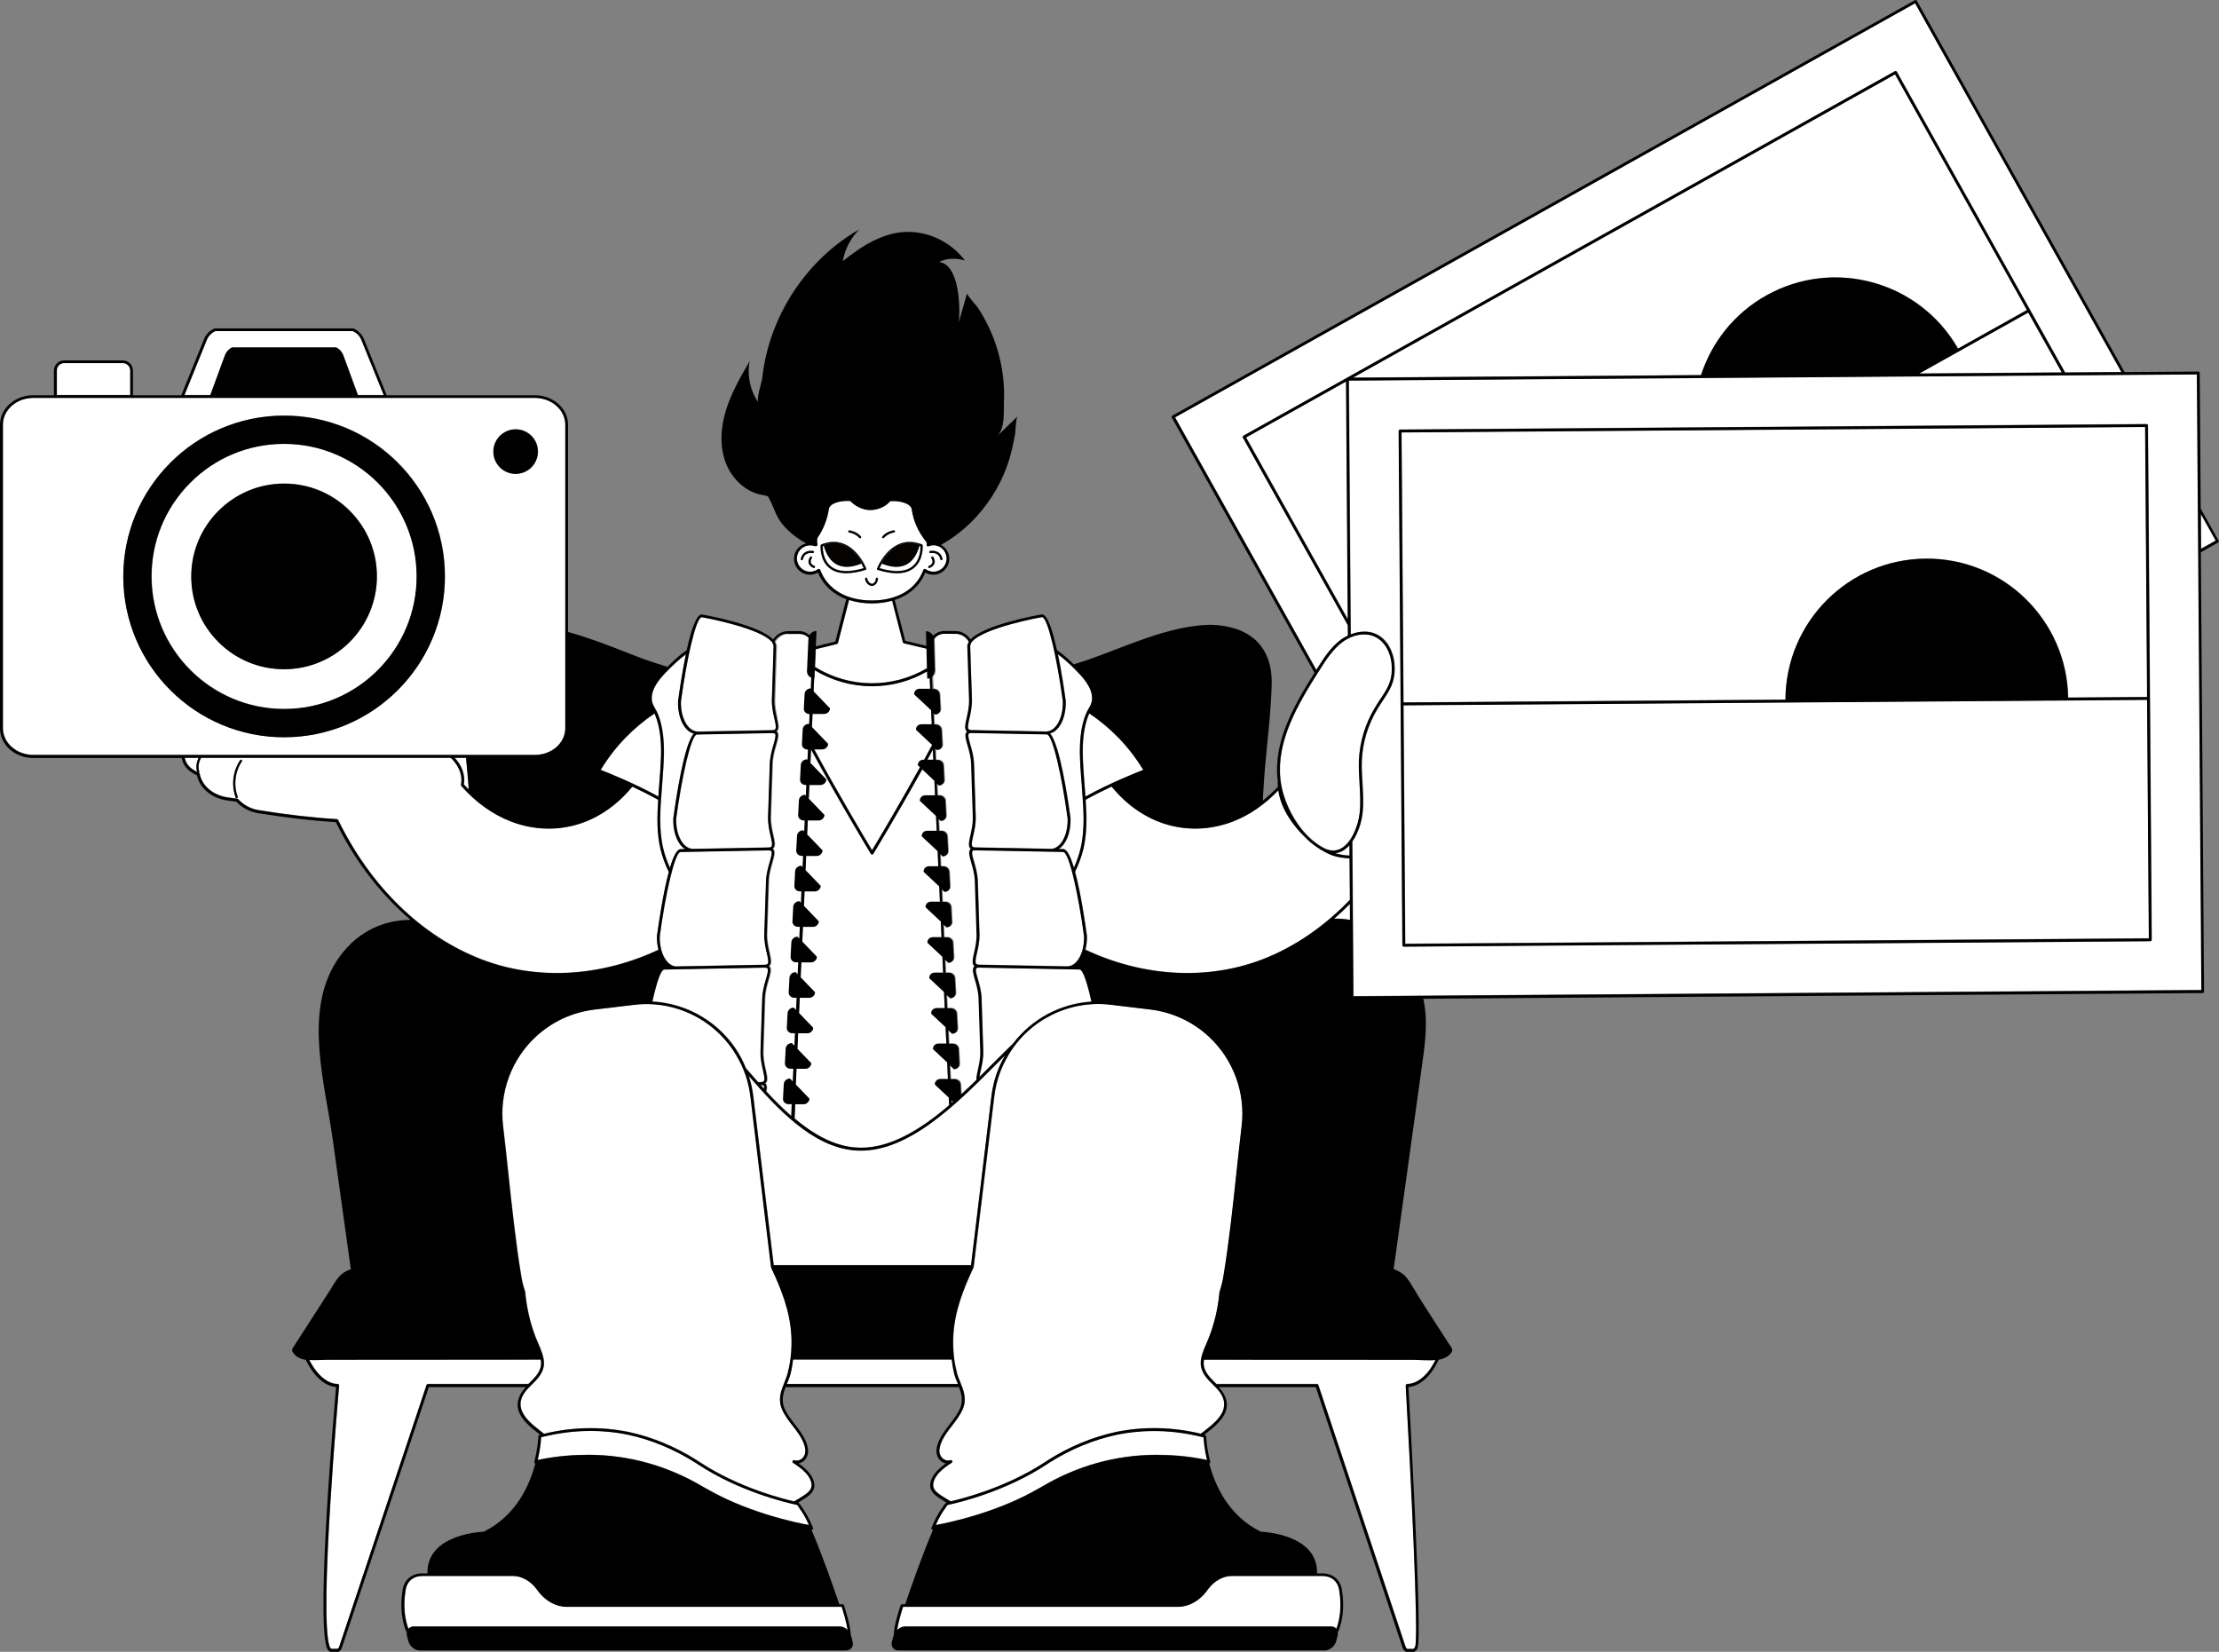
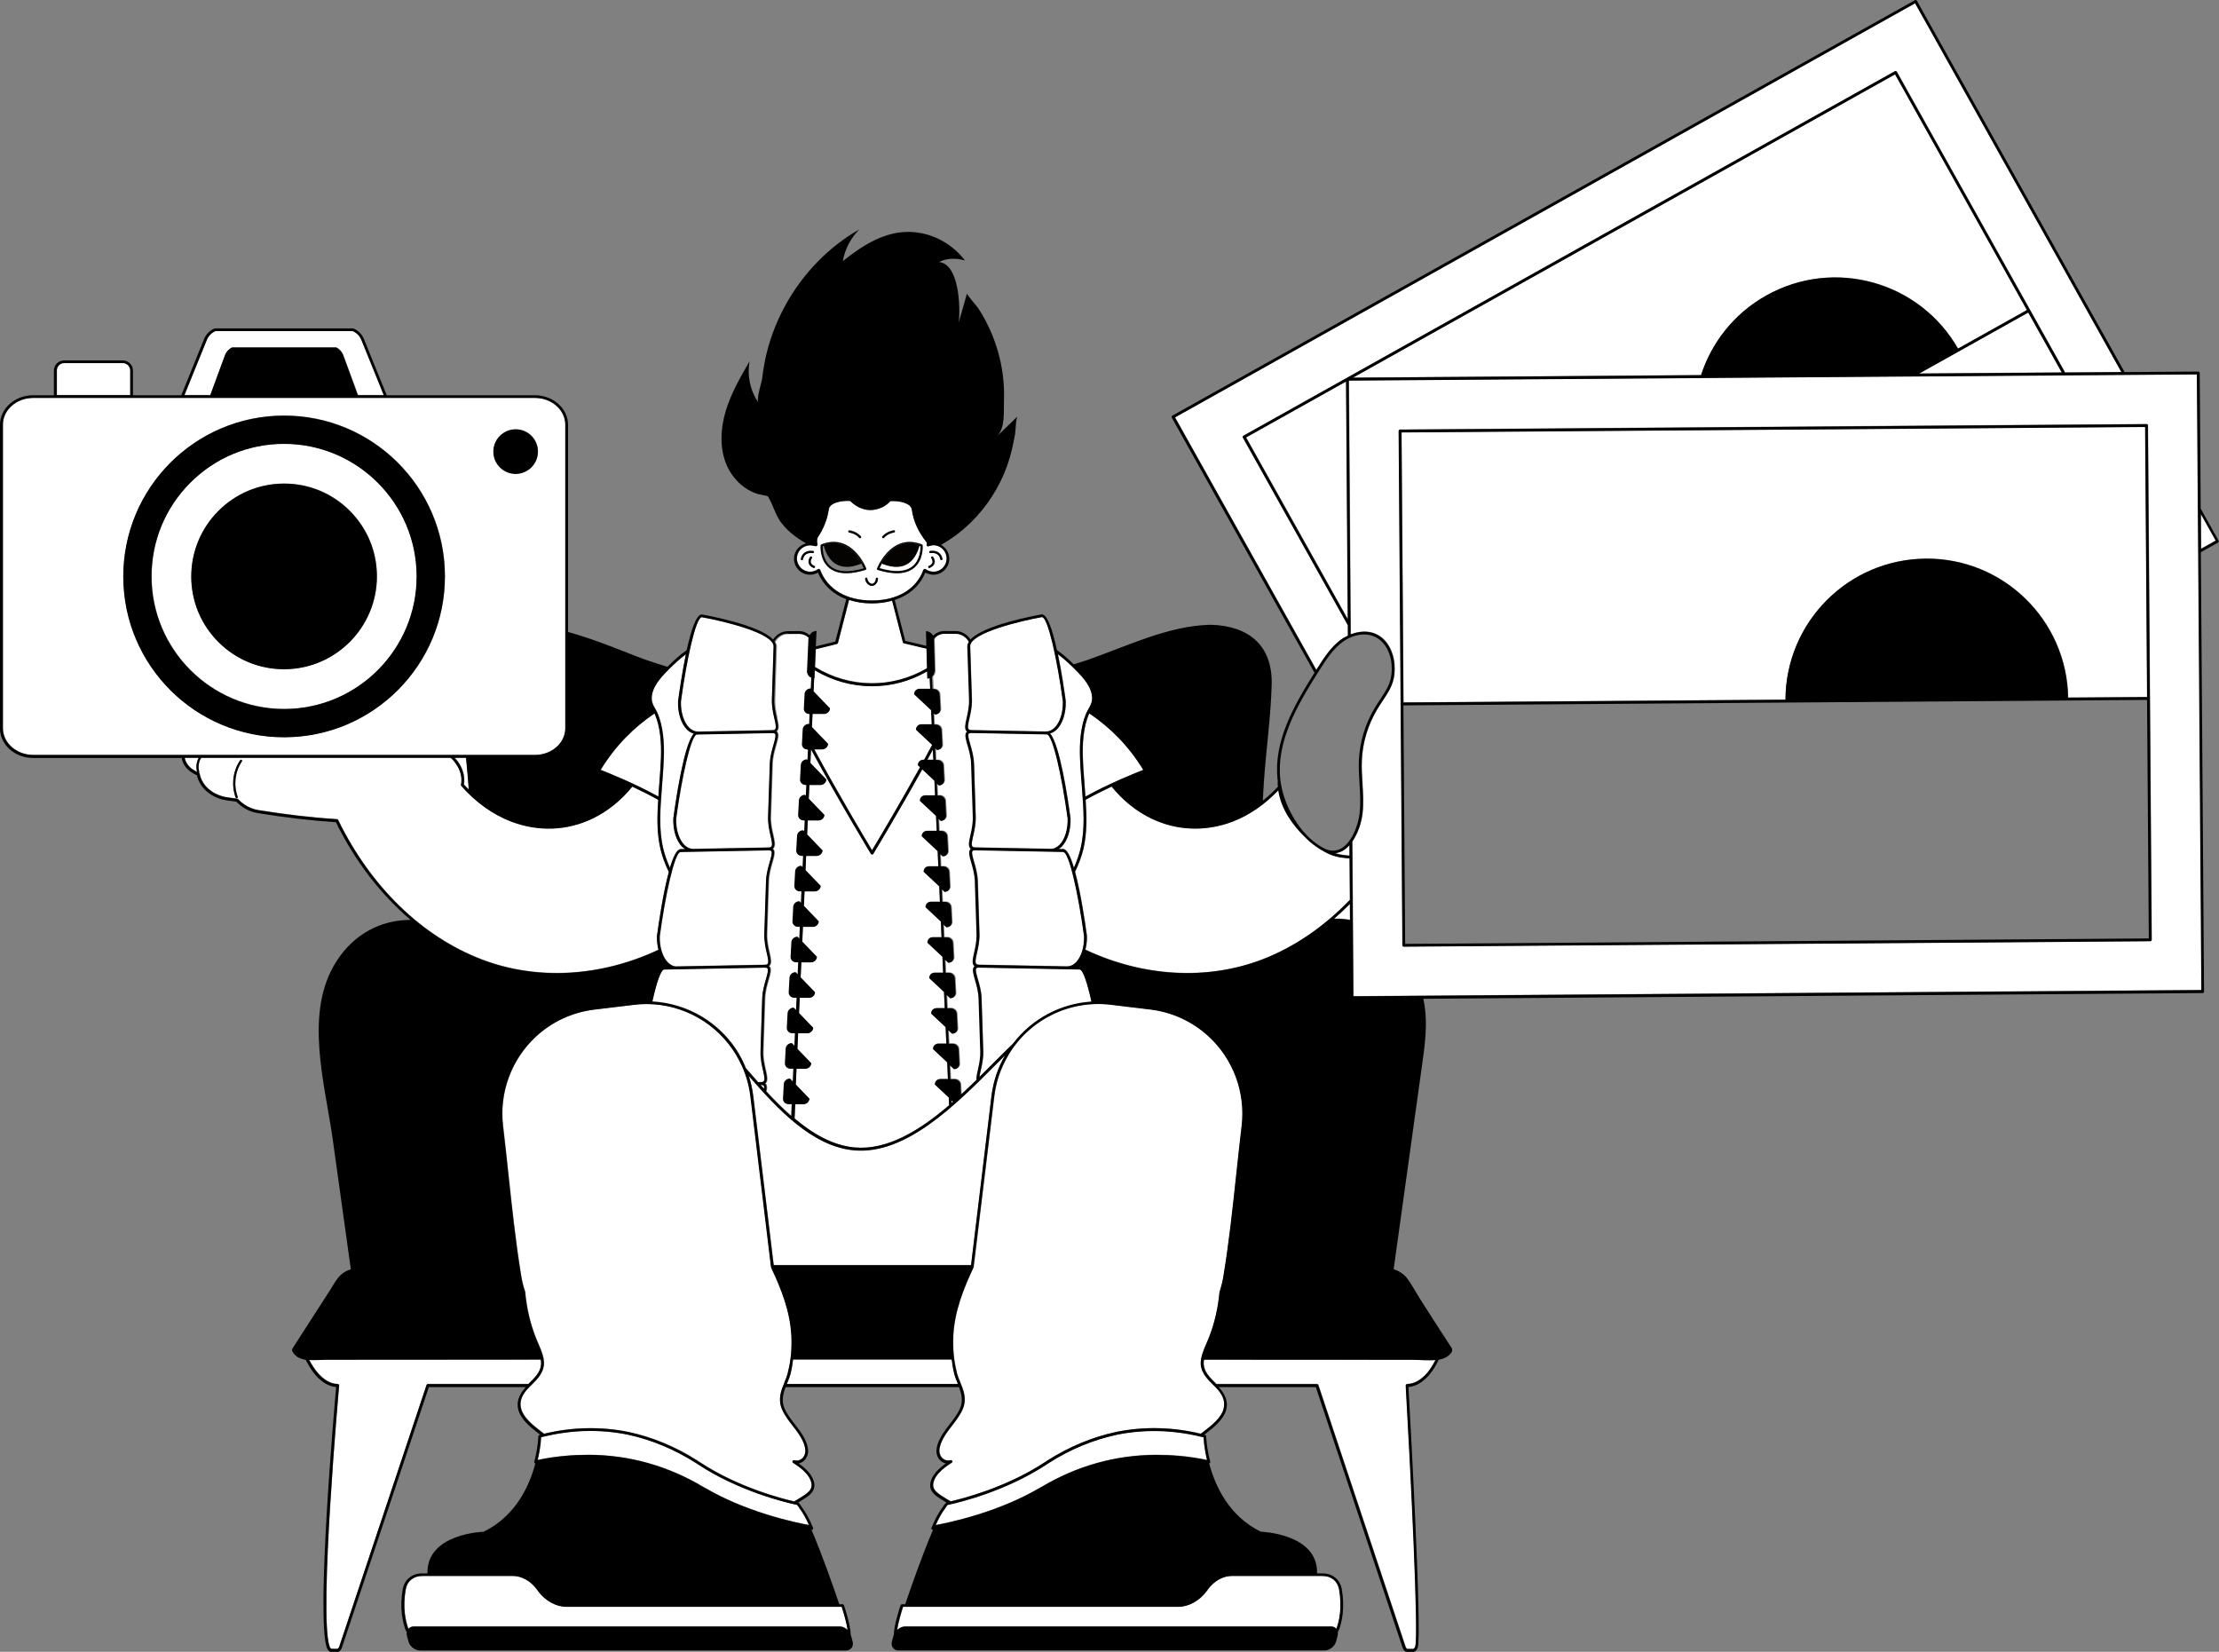
<svg xmlns="http://www.w3.org/2000/svg" id="Layer_2" data-name="Layer 2" viewBox="0 0 630.72 469.45">
  <rect x="0" y="0" width="630.72" height="469.45" fill="#808080" stroke="none" />
  <defs>
    <style>
      .cls-1 {
        fill: #050302;
      }

      .cls-1, .cls-2, .cls-3 {
        stroke-width: 0px;
      }

      .cls-3 {
        fill: #fff;
      }
    </style>
  </defs>
  <g id="Layer_1-2" data-name="Layer 1">
    <g>
      <g>
        <path class="cls-3" d="M265.6,195.71c.89,0,1.65.7,1.7,1.56l.22,4.13c.04.86-.64,1.56-1.53,1.56l-.43-.4.15,3.23h.43c.89,0,1.65.7,1.7,1.56l.22,4.13c.04.86-.64,1.56-1.53,1.56l-.51-.47.15,3.3h.51c.89,0,1.65.7,1.7,1.56l.22,4.13c.04.86-.64,1.56-1.53,1.56l-.58-.55.15,3.38h.58c.89,0,1.65.7,1.7,1.56l.22,4.13c.04.86-.64,1.56-1.53,1.56l-.66-.62.16,3.45h.66c.89,0,1.65.7,1.7,1.56l.22,4.13c.05.86-.64,1.56-1.53,1.56l-.74-.7.16,3.53h.73c.89,0,1.65.7,1.7,1.56l.22,4.13c.04.86-.64,1.56-1.53,1.56l-.82-.77.16,3.6h.81c.89,0,1.65.7,1.7,1.56l.22,4.13c.04.86-.64,1.56-1.53,1.56l-.9-.84.16,3.67h.88c.89,0,1.65.7,1.7,1.56l.22,4.13c.04.86-.64,1.56-1.53,1.56l-.98-.92.17,3.75h.96c.89,0,1.65.7,1.7,1.56l.22,4.13c.05.86-.64,1.56-1.53,1.56l-1.06-.99.17,3.82h1.04c.89,0,1.65.7,1.7,1.56l.22,4.13c.05.86-.64,1.56-1.53,1.56l-1.14-1.07.17,3.9h1.11c.89,0,1.65.7,1.7,1.56l.22,4.13c.04.86-.64,1.56-1.53,1.56l-1.22-1.14.18,3.97h1.19c.89,0,1.65.7,1.7,1.56l.15,2.79c1.5-1.37,2.96-2.77,4.39-4.17-.08-.73.12-1.66.39-2.84.33-1.46.75-3.28.68-5.23l-.48-15.05c-.06-1.95-.6-3.79-1.02-5.26-.51-1.75-.87-3.02-.31-3.76.05-.07.14-.1.2-.15-.07-.06-.17-.1-.23-.17-.59-.75-.31-2,.09-3.72.33-1.46.75-3.28.68-5.23l-.48-15.05c-.06-1.95-.6-3.79-1.02-5.26-.51-1.75-.87-3.01-.3-3.76.05-.07.14-.09.2-.15-.07-.06-.17-.1-.23-.17-.59-.75-.31-2,.09-3.72.33-1.46.75-3.28.68-5.23l-.48-15.05c-.06-1.95-.6-3.79-1.02-5.26-.51-1.75-.87-3.02-.31-3.76.05-.07.14-.1.2-.15-.07-.06-.17-.1-.23-.17-.59-.75-.31-2,.09-3.72.33-1.46.75-3.28.68-5.23l-.48-15.05c-.01-.47.17-.91.43-1.35-.74-1.32-2.12-2.25-3.69-2.26l-3.16-.02c-1.11,0-2.08.41-2.81,1.16-.11.11-.15.27-.25.39l.25,9.11c.02.63-.26,1.17-.69,1.55l.15,3.45h.35Z" />
        <path class="cls-3" d="M309.49,203.07c-.71,1.71-1.19,3.66-1.46,5.98-.46,3.95-.15,8.06.14,12.03l.22,2.94c.06.77.11,1.55.17,2.33,6.93-3.83,14.48-6.83,16.46-7.59-4.22-6.91-9.41-12.05-15.34-16.06-.06.13-.14.24-.19.38Z" />
        <path class="cls-3" d="M275.36,207.18c.14.18.42.27.84.28l21.12.4c.92,0,1.78-.38,2.53-1.14,1.52-1.54,2.4-4.41,2.31-7.48-1.57-11.64-4.2-23.73-5.9-23.91-5.78,1.02-20.58,4.48-20.45,8.33l.48,15.05c.06,2.05-.36,3.92-.71,5.43-.32,1.39-.59,2.59-.23,3.05Z" />
        <path class="cls-3" d="M300.43,207.28c-.58.59-1.24.92-1.93,1.14,2.78,3.03,5.12,18.88,5.82,24.09.11,3.37-.84,6.39-2.53,8.11-.27.28-.58.43-.88.63l1.36.03c1.07.02,2.1,2.22,3.02,5.32.79-1.79,1.48-3.64,1.93-5.59,1.27-5.43.82-11.27.38-16.91l-.22-2.94c-.3-4.01-.61-8.15-.14-12.18.28-2.39.77-4.41,1.51-6.19.22-.54.49-1.01.75-1.46.5-.88.94-1.65.97-2.77.07-3.19-2.46-5.98-4.84-8.35-1.53-1.52-3.15-3.03-4.89-4.32,1.06,5.12,1.86,10.62,2.22,13.3.11,3.37-.84,6.39-2.53,8.11Z" />
        <path class="cls-3" d="M310.29,284.62c-1.19-5.36-2.42-9.13-3.37-9.15l-3.52-.07h-.07l-25-.47s-.04,0-.05,0c-.37,0-.62.08-.73.22-.32.42.04,1.7.44,3.05.44,1.52.99,3.41,1.06,5.46l.48,15.05c.06,2.05-.36,3.92-.71,5.43-.16.7-.31,1.35-.37,1.88,1.46-1.44,2.88-2.87,4.27-4.26,1.84-1.85,3.59-3.59,5.27-5.21,5.38-7.06,13.52-11.39,22.31-11.93Z" />
        <path class="cls-3" d="M277.51,273.85c.14.18.42.27.84.28l25,.47s.04,0,.05,0c.88,0,1.74-.4,2.48-1.15,1.52-1.54,2.41-4.41,2.31-7.48-1.58-11.71-4.23-23.88-5.93-23.91l-25-.47h-.05c-.37,0-.62.07-.74.22-.32.42.04,1.7.44,3.05.44,1.52.99,3.41,1.06,5.46l.48,15.05c.06,2.05-.36,3.92-.71,5.43-.32,1.39-.59,2.59-.23,3.05Z" />
        <path class="cls-3" d="M270.5,312.66l.03.75c.13-.12.27-.23.4-.34l-.43-.41Z" />
        <path class="cls-3" d="M276.43,240.52c.14.18.42.27.84.28l21.41.4c.92.04,1.78-.38,2.53-1.15,1.52-1.54,2.4-4.41,2.31-7.48-1.58-11.71-4.23-23.88-5.93-23.91l-21.41-.4h-.05c-.37,0-.62.07-.74.22-.32.42.05,1.7.44,3.05.44,1.52.99,3.41,1.06,5.46l.48,15.05c.06,2.05-.36,3.92-.71,5.43-.32,1.39-.59,2.59-.24,3.05Z" />
        <path class="cls-3" d="M263.56,189.86l-.15-5.57c-1.56-.35-2.93-.69-4.09-.97-.91-.22-1.69-.41-2.32-.55-.15-.03-.26-.14-.3-.29l-3.06-11.82c-1.76.49-3.68.77-5.78.77-2.37,0-4.53-.36-6.47-.99l-3.16,12.24c-.04.14-.15.26-.3.29-.5.12-1.08.27-1.75.44-1.12.29-2.54.65-4.25,1.03l-.23,5.07c9.79,6.07,21.99,6.17,31.86.35Z" />
        <path class="cls-3" d="M233.72,212.93h-2.25c6.9,12.78,14.72,25.84,16.43,28.68,2.62-4.33,8.23-13.84,13.65-23.62l-.59-.55c-.05-.86.64-1.56,1.53-1.56h.22c.78-1.42,1.54-2.83,2.29-4.23l-4.58-4.29c-.05-.86.64-1.56,1.53-1.56h2.93l-.18-4.01-4.81-4.51c-.05-.86.64-1.56,1.53-1.56h3.01l-.14-3.03c-.21.06-.43.12-.67.12l-.06-2.04c-4.87,2.79-10.28,4.21-15.69,4.21s-11.22-1.52-16.24-4.54l-.1,2.31s-.07-.02-.11-.02l-.17,3.72,4.67,4.84c-.04.86-.81,1.56-1.7,1.56h-3.26l-.17,3.75,4.6,4.77c-.05.86-.81,1.56-1.7,1.56Z" />
        <path class="cls-3" d="M220.94,203.98c.39,1.72.68,2.96.09,3.72-.06.08-.16.11-.23.17.06.06.15.08.21.15.57.74.2,2.01-.3,3.76-.43,1.48-.96,3.32-1.02,5.27l-.49,15.05c-.06,1.94.35,3.77.69,5.23.39,1.72.67,2.96.08,3.72-.06.08-.16.11-.24.18.06.05.15.08.21.15.57.74.2,2.01-.3,3.76-.43,1.48-.96,3.32-1.02,5.27l-.49,15.05c-.06,1.94.35,3.77.69,5.23.39,1.72.67,2.96.08,3.72-.06.08-.16.11-.24.17.06.05.16.08.21.15.57.74.2,2.01-.3,3.76-.43,1.48-.96,3.32-1.02,5.27l-.49,15.05c-.06,1.95.35,3.77.68,5.23.39,1.72.67,2.96.08,3.72-.06.08-.16.11-.24.18.06.05.16.08.21.15.37.48.33,1.2.13,2.1,2.26,2.45,4.65,4.85,7.15,7.04l.15-3.4h-.94c-.89,0-1.58-.7-1.53-1.56l.22-4.13c.04-.86.8-1.56,1.7-1.56l.84.87.17-3.7h-.86c-.89,0-1.58-.7-1.53-1.56l.22-4.13c.04-.86.81-1.56,1.7-1.56l.77.8.16-3.63h-.78c-.89,0-1.58-.7-1.53-1.56l.22-4.13c.04-.86.8-1.56,1.7-1.56l.7.72.16-3.55h-.71c-.89,0-1.58-.7-1.53-1.56l.22-4.13c.05-.86.81-1.56,1.7-1.56l.62.65.16-3.48h-.63c-.89,0-1.58-.7-1.53-1.56l.22-4.13c.04-.86.81-1.56,1.7-1.56l.55.57.15-3.4h-.56c-.89,0-1.58-.7-1.53-1.56l.22-4.13c.05-.86.81-1.56,1.7-1.56l.48.5.15-3.33h-.48c-.89,0-1.58-.7-1.53-1.56l.22-4.13c.04-.86.8-1.56,1.7-1.56l.41.42.15-3.25h-.41c-.89,0-1.58-.7-1.53-1.56l.22-4.13c.04-.86.8-1.56,1.7-1.56l.33.35.14-3.18h-.33c-.89,0-1.58-.7-1.53-1.56l.22-4.13c.04-.86.81-1.56,1.7-1.56l.26.27.14-3.1h-.25c-.89,0-1.58-.7-1.53-1.56l.22-4.13c.05-.86.81-1.56,1.7-1.56l.19.2.14-3.03h-.18c-.89,0-1.58-.7-1.53-1.56l.22-4.13c.04-.86.8-1.56,1.7-1.56l.12.12.13-2.95h-.1c-.89,0-1.58-.7-1.53-1.56l.22-4.13c.04-.86.8-1.56,1.7-1.56l.05.05.14-3.1c-.75-.33-1.25-1.06-1.21-1.92l.41-9.23c0-.07.04-.13.05-.2-.72-.71-1.67-1.12-2.72-1.12h-.03l-3.16.02c-1.58.01-2.95.95-3.7,2.26.26.44.45.89.43,1.35l-.48,15.05c-.06,1.94.35,3.76.68,5.23Z" />
        <path class="cls-3" d="M259.42,160.91c2.25-1.81,2.31-4.96,2.28-5.74-.02,0-.04-.01-.05-.02-.07-.03-.14-.05-.21-.09-.02,0-.04,0-.05,0-.94,3.42-3.55,7.96-10.69,5.06,0,.02-.02.04-.03.05l-.24.47c-.12.25-.23.45-.31.62-.03.06-.05.12-.07.17,4.24,1.25,7.39,1.08,9.37-.52Z" />
-         <path class="cls-3" d="M245.19,160.64c-.08-.15-.16-.31-.25-.49,0-.01-.02-.03-.02-.04-7.14,2.9-9.75-1.64-10.69-5.06-.02,0-.04,0-.06.01-.07.03-.14.06-.21.08-.02,0-.04.01-.05.02-.02.78.03,3.93,2.28,5.74,1.99,1.6,5.14,1.77,9.37.52-.02-.05-.04-.11-.07-.17-.07-.17-.18-.38-.31-.62Z" />
        <path class="cls-3" d="M262.52,161.9c.04-.12.14-.21.26-.24.12-.04.25-.02.35.06.66.47,1.46.73,2.25.73,2.06,0,3.73-1.69,3.73-3.77s-1.67-3.77-3.73-3.77c-.46,0-.94.15-1.45.3-.19.05-.39-.03-.48-.21-.07-.14-.05-.3.04-.41.01-.09.01-.36-.19-.65-2.31-2.94-3.62-5.87-4.1-9.2-.27-1.84-3.66-2.53-6.1-2.36-1.26,1.51-3.44,2.5-5.61,2.54-2.39.02-4.53-1.28-5.77-2.58-2.34-.18-5.83.44-6.11,2.36-.41,2.84-1.51,5.62-3.17,8.06-.26.77-.16,1.27-.09,1.57.04.2.11.51-.11.73-.22.21-.49.13-.78.04l-.28-.06c-2.41-.54-4.64,1.27-4.64,3.64,0,2.08,1.69,3.77,3.77,3.77.77,0,1.54-.25,2.22-.73.07-.05.15-.07.23-.07.04,0,.08,0,.12.02.12.04.21.13.26.24,2.08,5.54,7.44,8.72,14.7,8.72s12.62-3.18,14.66-8.72ZM264.43,156.54c.06,0,1.35-.25,2.38.45.58.4.96,1,1.11,1.81.03.16-.08.32-.24.35-.02,0-.04,0-.06,0-.14,0-.27-.1-.3-.24-.42-2.19-2.69-1.79-2.78-1.78-.15.02-.32-.07-.35-.24-.03-.16.08-.32.24-.35ZM264.07,160.8c.57-.24.92-.56,1.02-.95.17-.61-.3-1.25-.3-1.26-.1-.13-.07-.32.06-.42.13-.1.32-.07.42.06.03.04.65.87.4,1.77-.16.58-.62,1.03-1.37,1.35-.04.02-.08.02-.12.02-.12,0-.23-.07-.28-.18-.06-.15,0-.33.16-.39ZM228.28,158.9c-.03.14-.15.24-.3.24-.02,0-.04,0-.06,0-.16-.03-.27-.19-.24-.35.15-.81.53-1.41,1.11-1.81,1.03-.7,2.32-.46,2.38-.45.16.03.27.19.24.35-.03.17-.18.26-.35.24-.1-.02-2.37-.42-2.78,1.78ZM231.7,161.19c-.05.12-.16.18-.28.18-.04,0-.08,0-.12-.02-.75-.32-1.21-.77-1.37-1.35-.24-.9.38-1.73.4-1.77.1-.13.29-.16.42-.06.13.1.16.29.06.42,0,0-.47.64-.3,1.26.11.39.45.71,1.02.95.15.06.22.24.16.39ZM250.86,152.41c1.23-1.45,3.16-1.71,3.24-1.73.18,0,.31.1.34.26.02.17-.09.32-.26.34-.02,0-1.78.25-2.86,1.52-.06.07-.14.11-.23.11-.07,0-.14-.02-.19-.07-.13-.11-.14-.3-.04-.42ZM249.57,161.03c.08-.18.19-.4.32-.66l.25-.48c1.68-2.9,5.37-7.44,11.4-5.41.04,0,.08.01.11.03.07.04.14.06.21.09.09.03.18.07.27.11.09.05.15.14.16.24.01.17.32,4.16-2.49,6.43-1.22.99-2.83,1.48-4.81,1.48-1.58,0-3.39-.31-5.43-.94-.08-.03-.15-.08-.18-.16-.04-.08-.04-.16,0-.24,0,0,.08-.2.21-.49ZM241.51,150.69c.08.01,2.01.27,3.24,1.73.11.13.09.32-.04.42-.05.05-.12.07-.19.07-.08,0-.17-.04-.23-.11-1.08-1.28-2.84-1.52-2.86-1.52-.16-.02-.28-.17-.26-.34.02-.16.14-.27.34-.26ZM235.81,161.38c-2.81-2.27-2.5-6.26-2.49-6.43,0-.1.07-.2.17-.24.09-.04.18-.08.27-.11.07-.03.14-.05.21-.09.04-.02.09-.03.13-.03,5.98-2.04,9.69,2.51,11.37,5.4l.25.5c.13.26.24.48.32.66.12.28.21.49.21.49.03.08.03.17,0,.24-.04.08-.1.13-.18.16-2.04.63-3.85.94-5.43.94-1.98,0-3.59-.49-4.81-1.48ZM245.96,164.47c-.02-.16.09-.32.26-.34.15-.02.31.09.34.26.13.91.88,1.48,1.36,1.48h.02c.43-.02,1.05-.57,1.06-1.44,0-.16.14-.3.3-.3h0c.17,0,.3.14.3.3-.01,1.16-.88,2-1.64,2.03-.01,0-.02,0-.04,0-.8,0-1.79-.8-1.95-1.99Z" />
        <path class="cls-3" d="M216.23,308.29c.33.36.65.73.98,1.09.05-.38.05-.7-.08-.87-.12-.16-.39-.2-.79-.22h-.11Z" />
-         <path class="cls-3" d="M364.79,225.47c1.52,5.26,5.29,12.07,11.29,15.38,1.81,1,3.52,1.1,5.07.29,2.98-1.55,4.97-6.31,5.39-10.22.3-2.74.13-5.56-.04-8.29-.13-2.2-.27-4.48-.17-6.72.24-5.17,1.79-10.29,4.5-14.79.56-.94,1.11-1.77,1.64-2.57.21-.32.43-.64.63-.95h0c1.64-2.53,2.87-4.78,2.52-8.9-.24-2.82-1.62-6.35-4.78-7.82-.92-.43-1.95-.64-3.03-.64-2.06,0-4.29.76-6.21,2.2-2.72,2.04-4.67,5.1-6.39,7.79-6.54,10.25-12.33,20.34-11.22,31.1.14,1.38.41,2.77.81,4.13Z" />
        <path class="cls-3" d="M383.78,261.4l-.03-4.56c-1.46,1.48-2.95,2.88-4.49,4.21,1.56-.04,3.07.08,4.53.35Z" />
        <path class="cls-3" d="M381.52,241.84c-.66.34-1.35.51-2.05.57,1.28.4,2.66.64,4.18.71l-.02-2.99c-.63.7-1.33,1.3-2.11,1.71Z" />
        <path class="cls-3" d="M374.53,189.81c1.76-2.75,3.75-5.87,6.58-8,.66-.49,1.36-.87,2.07-1.21l-.02-2.96-29.83-53.31c-.05-.09-.06-.2-.04-.3.03-.1.1-.19.19-.24l185.16-103.59c.2-.11.44-.04.55.15l47.82,85.47,16.03-.12L544.4.87l-210.38,117.7,40.16,71.78c.12-.18.23-.36.34-.55Z" />
        <path class="cls-3" d="M316.03,223.49c-2.38,1.11-4.94,2.39-7.4,3.75.31,4.69.43,9.43-.63,13.94-.54,2.3-1.39,4.47-2.38,6.55,1.63,6.03,2.88,14.61,3.37,18.18.05,1.41-.13,2.73-.43,3.95,16.39,7.72,34.6,8.79,50.33,2.75,9.13-3.52,17.55-9.34,24.86-16.91l-.09-11.81c-1.71-.07-3.31-.31-4.74-.79-1.04-.35-2.07-.89-3.1-1.51-.04-.02-.08-.03-.12-.05-.48-.27-.93-.59-1.39-.9-1.24-.84-2.37-1.8-3.4-2.87,0,0,0,0,0,0-3.09-3.03-6.71-7.66-7.5-13.2-3.89,4.06-8.22,7.06-12.92,8.87-7.7,2.95-15.95,2.64-23.22-.89-4.25-2.06-8.06-5.17-11.23-9.05Z" />
        <polygon class="cls-3" points="383.15 175.97 382.66 108.38 354.23 124.28 383.15 175.97" />
        <polygon class="cls-3" points="576.57 88.77 545.58 106.11 586.1 105.81 576.57 88.77" />
        <path class="cls-3" d="M195.9,206.73c.76.77,1.68,1.14,2.53,1.14l21.12-.4c.43,0,.7-.1.84-.28.36-.45.08-1.65-.23-3.05-.34-1.51-.77-3.38-.71-5.43l.48-15.05c.12-3.85-14.67-7.31-20.45-8.33-1.7.18-4.33,12.27-5.9,23.94-.1,3.03.79,5.9,2.31,7.44Z" />
        <path class="cls-3" d="M263.64,215.87h1.71l-.13-2.92c-.52.97-1.05,1.94-1.58,2.92Z" />
        <path class="cls-3" d="M219.96,359.48s0,.02,0,.02h56.1s0-.03,0-.05l5.8-48.02c.51-4.16,1.83-8.05,3.89-11.58-.82.82-1.64,1.64-2.49,2.49-11.48,11.53-25.74,25.91-40.5,24.53-11.89-1.09-21.81-11.88-29.9-21.16.6,1.84,1.03,3.75,1.28,5.72l5.81,48.05Z" />
        <path class="cls-3" d="M228.43,313.76h-2.43l-.18,4.07c5.17,4.36,10.84,7.67,17.03,8.24,9.29.85,18.49-4.8,26.9-11.99l-.1-2.2-3.94-3.69c-.05-.86.64-1.56,1.53-1.56h2.17l-.21-4.75-4.02-3.76c-.04-.86.64-1.56,1.53-1.56h2.25l-.21-4.68-4.1-3.84c-.04-.86.64-1.56,1.53-1.56h2.33l-.21-4.61-4.18-3.91c-.04-.86.64-1.56,1.53-1.56h2.4l-.2-4.53-4.26-3.99c-.04-.86.64-1.56,1.53-1.56h2.48l-.2-4.46-4.34-4.06c-.05-.86.64-1.56,1.53-1.56h2.55l-.2-4.38-4.42-4.14c-.04-.86.64-1.56,1.53-1.56h2.63l-.19-4.31-4.5-4.21c-.04-.86.64-1.56,1.53-1.56h2.7l-.19-4.24-4.58-4.28c-.04-.86.64-1.56,1.53-1.56h2.78l-.19-4.16-3.46-3.24c-6.94,12.51-13.82,23.88-13.92,24.03-.14.24-.54.24-.68,0-.11-.18-9.19-15.16-16.99-29.66h-.03l-.17,3.83,4.52,4.69c-.05.86-.8,1.56-1.7,1.56h-3.11l-.18,3.9,4.45,4.62c-.04.86-.8,1.56-1.7,1.56h-3.03l-.18,3.98,4.38,4.55c-.04.86-.81,1.56-1.7,1.56h-2.96l-.18,4.05,4.31,4.47c-.04.86-.8,1.56-1.7,1.56h-2.88l-.19,4.12,4.23,4.4c-.05.86-.81,1.56-1.7,1.56h-2.8l-.19,4.2,4.16,4.32c-.04.86-.8,1.56-1.7,1.56h-2.73l-.19,4.28,4.09,4.24c-.04.86-.81,1.56-1.7,1.56h-2.65l-.2,4.35,4.02,4.17c-.04.86-.8,1.56-1.7,1.56h-2.58l-.2,4.43,3.94,4.09c-.05.86-.81,1.56-1.7,1.56h-2.5l-.2,4.5,3.87,4.02c-.05.86-.8,1.56-1.7,1.56Z" />
        <path class="cls-3" d="M219.93,211.55c.39-1.35.76-2.62.44-3.05-.12-.15-.36-.22-.74-.22h-.05l-21.41.4c-1.7.03-4.35,12.2-5.93,23.95-.1,3.03.79,5.9,2.31,7.44.74.75,1.6,1.15,2.48,1.15h.05l21.41-.4c.43,0,.7-.1.84-.28.35-.45.08-1.65-.24-3.04-.34-1.51-.77-3.38-.71-5.43l.49-15.05c.07-2.05.61-3.94,1.06-5.46Z" />
        <path class="cls-3" d="M187.57,266.04c-.1,3.03.79,5.9,2.31,7.44.75.77,1.66,1.19,2.53,1.14l25-.47c.43,0,.7-.1.84-.28.35-.45.08-1.65-.24-3.04-.34-1.51-.77-3.38-.71-5.43l.49-15.05c.07-2.05.62-3.94,1.06-5.46.39-1.35.76-2.62.44-3.05-.12-.16-.44-.25-.79-.22l-21.41.4h-.06l-3.53.07c-1.7.03-4.35,12.2-5.93,23.95Z" />
        <path class="cls-3" d="M210.14,299.58s.04.08.04.12c.73,1.24,1.34,2.53,1.88,3.86.05.06.1.11.15.17,1.07,1.23,2.17,2.5,3.31,3.78l.8-.02c.43,0,.7-.1.84-.28.35-.45.08-1.65-.23-3.04-.34-1.51-.77-3.39-.71-5.44l.48-15.05c.07-2.05.62-3.94,1.06-5.46.39-1.35.76-2.62.44-3.05-.11-.15-.36-.22-.74-.22-.02,0-.04,0-.05,0l-28.59.54c-.94.02-2.18,3.77-3.36,9.1,10.08.54,19.41,6.05,24.66,14.98Z" />
        <path class="cls-3" d="M576.18,88.07l-37.48-66.99-154.09,86.21,98.94-.72c3.02-9.28,9.36-17.5,18.55-22.64,19.25-10.77,43.55-3.99,54.48,15.11l19.59-10.96Z" />
        <path class="cls-3" d="M225.78,427.47c-2.53-.55-15.68-3.69-27.22-11.27l-.68-.44h0s-.05-.04-.07-.05c-6.11-3.88-12.62-6.58-19.34-8.02-7.8-1.57-15.82-1.38-23.81.56-.27.03-.49.09-.71.15-.03,0-.05.01-.08.02-.01.26-.04.67-.11,1.21,0,.04,0,.14-.02.26,0,.1-.02.2-.02.29-.2,1.65-.48,3.19-.85,4.72,2.7-.57,5.4-.97,8.03-1.19,2.13-.19,4.3-.28,6.64-.28,11.48.08,22.4,3.16,32.44,9.15.27.15.54.31.86.47,4.92,2.85,10.69,5.32,17.16,7.34,5.97,1.86,10.62,2.75,12.01,3-.87-1.97-1.76-3.53-2.71-4.77-.02-.02-.03-.04-.04-.06-.16-.32-.42-.63-.66-.9-.14-.03-.42-.09-.82-.17Z" />
        <path class="cls-3" d="M224.06,389.78c.8-3.07,1.11-6.51.95-10.21-.38-7.12-2.98-13.49-5.73-19.31-.05-.2-.06-.3-.07-.4,0-.08-.02-.16-.04-.25l-5.81-48.08c-.51-4.14-1.83-8-3.91-11.5-.02-.04-.04-.08-.05-.12-5.4-9.12-15.15-14.6-25.55-14.6-1.18,0-2.37.07-3.56.22l-11.33,1.36c-6.21.77-11.92,3.41-16.51,7.63-7.03,6.46-10.54,15.98-9.4,25.49.54,4.51,1.03,9.13,1.51,13.58,1.02,9.48,2.06,19.29,3.61,28.8.23,1.55.62,3.12,1.15,4.66.44,4.72,1.46,9.13,3.08,13.2.2.5.42,1.01.64,1.51.84,1.93,1.7,3.93,1.63,5.86-.12,2.56-1.93,4.35-3.53,5.93l-.48.47c-2.29,2.23-3.07,4.25-2.46,6.37.67,2.4,3.05,4.4,5.43,6.24.21.17.42.32.62.48.15.11.29.22.44.34,8-1.93,16.08-2.11,23.96-.53,6.83,1.46,13.43,4.2,19.64,8.15.03.02.05.04.07.06l.65.42c11.24,7.38,23.99,10.5,26.78,11.12.85-.48,1.72-1.01,2.73-1.67,1.03-.69,2.05-1.46,2.23-2.65.13-1.08-.46-2.47-1.58-3.72-1.1-1.21-2.48-2.15-3.68-2.93-.17-.11-.23-.32-.15-.5.08-.18.28-.29.47-.23,1.02.26,1.73-.09,2.15-.42.69-.55,1.07-1.46,1.03-2.42-.12-2.11-1.61-4.33-2.72-5.82l-.67-.86c-1.23-1.58-2.5-3.21-3.26-4.99-1.23-2.92-.22-5.36.75-7.73.35-.85.68-1.65.9-2.46,0-.15.05-.31.09-.48Z" />
        <path class="cls-3" d="M271.27,390.42s-.01-.07-.01-.1c0-.08-.04-.25-.07-.34-.3-1.15-.46-2.4-.63-3.65-15.03,0-30.07-.01-45.1,0-.17,1.25-.33,2.5-.63,3.66-.02.09-.07.26-.07.34,0,.04,0,.07-.01.1-.24.88-.6,1.76-.95,2.6-.04.09-.07.18-.11.27h48.62c-.04-.09-.07-.18-.11-.27-.35-.85-.71-1.73-.95-2.6Z" />
        <path class="cls-3" d="M153.05,452.21l-.55-.74c-1.64-2.2-4.2-3.62-6.52-3.62h-25.94c-2.48,0-4.28,1.48-4.68,3.86-.87,5.11-.07,8.86.76,11.11,0,.02.02.03.03.05.35-.4.86-.67,1.52-.67h121.06c.82,0,1.64.41,2.27,1.01-.3-2.08-1.19-5.1-1.7-6.61h-78.27c-2.9,0-5.95-1.68-7.97-4.39Z" />
        <path class="cls-3" d="M133.3,224.35c-.1-1.16-.17-2.31-.27-3.47-.16-1.86-.34-3.71-.5-5.57h-3.26c.47.49.95,1.1,1.48,1.95,1.06,1.8,1.47,3.8,1.15,5.66.46.51.95.95,1.42,1.43Z" />
        <path class="cls-3" d="M56.55,215.31h-4.01c.16.99.71,1.98,1.59,2.78.53.47,1.17.88,1.95,1.27-.39-1.36-.21-2.82.46-4.05Z" />
        <path class="cls-3" d="M187.2,269.88c-.3-1.21-.48-2.52-.43-3.91.48-3.6,1.73-12.19,3.37-18.22-.99-2.08-1.84-4.24-2.38-6.55-1.06-4.52-.94-9.27-.63-13.96-2.45-1.36-5-2.63-7.36-3.74-3.16,3.88-6.97,6.98-11.22,9.04-7.28,3.53-15.52,3.84-23.22.89-5.26-2.03-10.03-5.44-14.17-10.13-.08-.09-.12-.22-.09-.34.35-1.72-.01-3.6-1.01-5.29-.65-1.04-1.24-1.79-1.76-2.22-.07-.06-.18-.09-.27-.14H57.22c-.74,1.17-.95,2.68-.54,4,.03.1-.06.16-.12.23.12.06.21.16.23.3.62,3.48,3.88,6.2,8.1,6.76.74.1,1.51.2,2.28.3l.29.04c.09.01.18.05.24.12,1.6,1.69,3.6,2.78,5.79,3.13,8.04,1.3,15.55,2.17,22.31,2.57.15,0,.27.09.34.22,9.27,19,23.74,33.07,40.77,39.62,15.71,6.04,33.89,4.98,50.28-2.73ZM68.8,216.34c-1.97,2.91-2.43,6.77-1.19,10.06.06.16-.02.33-.18.39-.04.01-.07.02-.11.02-.12,0-.24-.07-.28-.19-1.3-3.47-.82-7.53,1.26-10.61.09-.14.28-.17.42-.08.14.09.17.28.08.42Z" />
        <path class="cls-3" d="M335.02,456.6h-78.28c-.5,1.51-1.4,4.53-1.69,6.61.64-.6,1.45-1.01,2.27-1.01h121.06c.66,0,1.17.27,1.52.67,0-.02.02-.03.03-.05.83-2.25,1.63-6.01.76-11.11-.41-2.38-2.2-3.86-4.68-3.86h-25.94c-2.32,0-4.88,1.42-6.52,3.62l-.55.74c-2.02,2.71-5.07,4.39-7.97,4.39Z" />
        <path class="cls-3" d="M150.56,392.96c1.57-1.54,3.19-3.14,3.29-5.39.01-.4-.03-.81-.1-1.23-.53,0-1.06,0-1.59,0-13.78,0-27.56.02-41.34.03-5.96,0-11.93,0-17.89.01-1.53,0-3.33.19-5,.07.67,1.26,1.37,2.4,2.14,3.34,1.88,2.28,3.88,3.46,5.94,3.5.11,0,.23.05.31.13.07.08.13.19.12.3-.06.65-5.8,64.97-2.74,74.12.16.5.43.73.62.73h1.56c.19,0,.46-.22.62-.72,1.31-3.85,24.56-73.58,24.79-74.29.05-.16.21-.27.38-.27h28.55l.33-.33Z" />
        <path class="cls-3" d="M342.28,409.89c-.01-.11-.02-.22-.02-.31-.07-.52-.1-.91-.11-1.17-.03,0-.05-.01-.08-.02-.22-.06-.44-.12-.66-.14-8.04-1.95-16.05-2.14-23.86-.56-6.71,1.44-13.22,4.13-19.33,8.01-.02.02-.04.04-.07.05h0s-.68.44-.68.44c-11.54,7.59-24.69,10.72-27.21,11.27-.41.08-.69.14-.83.17-.26.3-.51.6-.66.9-.99,1.29-1.88,2.87-2.75,4.84,1.36-.24,6.02-1.13,12.01-3,6.47-2.02,12.24-4.49,17.14-7.33.34-.17.61-.33.88-.48,10.04-5.99,20.95-9.06,32.43-9.14,2.34,0,4.52.09,6.65.28,2.63.22,5.32.63,8.03,1.19-.38-1.53-.65-3.06-.85-4.67,0-.14-.01-.24-.02-.34Z" />
-         <rect class="cls-3" x="399.22" y="199.62" width="211.37" height="67.79" transform="translate(-1.7 3.7) rotate(-.42)" />
        <path class="cls-3" d="M187,202.78c.74,1.77,1.23,3.8,1.51,6.19.47,4.05.16,8.21-.14,12.23l-.22,2.9c-.44,5.65-.89,11.49.38,16.91.46,1.95,1.14,3.8,1.93,5.59.92-3.1,1.95-5.3,3.02-5.32l1.36-.03c-.3-.19-.6-.35-.87-.62-1.7-1.72-2.64-4.74-2.54-8.07.71-5.25,3.05-21.1,5.82-24.13-.68-.21-1.34-.55-1.93-1.14-1.7-1.72-2.65-4.74-2.54-8.07.36-2.7,1.16-8.21,2.22-13.34-1.74,1.3-3.36,2.8-4.89,4.32-2.38,2.37-4.91,5.16-4.83,8.35.03,1.12.46,1.88.96,2.76.26.45.52.92.75,1.46Z" />
        <path class="cls-3" d="M383.46,108.1l.53,72.14c2.48-.97,5.08-1.07,7.19-.09,3.47,1.61,4.98,5.44,5.24,8.48.37,4.37-.92,6.75-2.64,9.4-.2.31-.41.63-.63.96-.52.79-1.07,1.61-1.62,2.53-2.64,4.4-4.15,9.38-4.38,14.42-.1,2.2.04,4.46.17,6.63.17,2.76.34,5.61.04,8.42-.29,2.66-1.29,5.79-2.92,8.12l.32,43.97,241.06-1.76-1.28-174.99-241.06,1.76ZM611.53,267.32c-.07.07-.18.12-.28.12l-212.17,1.55h0c-.22,0-.4-.18-.4-.4l-.5-68.59h0s-.57-77.57-.57-77.57c0-.11.04-.21.12-.28.07-.07.18-.12.28-.12l212.17-1.55h0c.22,0,.4.18.4.4l1.07,146.15c0,.11-.04.21-.12.29Z" />
        <path class="cls-3" d="M344.9,393.53c-1.6-1.58-3.41-3.36-3.53-5.92-.07-1.93.8-3.93,1.63-5.86.22-.51.44-1.01.64-1.51,1.61-4.07,2.64-8.47,3.06-13.1.55-1.64.93-3.2,1.16-4.75,1.55-9.52,2.6-19.33,3.62-28.81.48-4.46.97-9.07,1.51-13.58,1.14-9.5-2.38-19.03-9.4-25.49-4.59-4.22-10.3-6.86-16.52-7.63l-11.33-1.36c-11.69-1.39-23.11,4.24-29.12,14.4,0,.04-.02.08-.04.11-2.09,3.49-3.4,7.36-3.91,11.5l-5.81,48.05c-.02.12-.03.2-.04.28,0,.1-.02.2-.04.3-2.78,5.92-5.38,12.28-5.76,19.41-.17,3.7.15,7.14.95,10.21.04.17.08.33.09.48.22.81.55,1.61.9,2.46.97,2.36,1.98,4.8.75,7.72-.77,1.78-2.04,3.41-3.26,4.99l-.67.87c-1.11,1.49-2.6,3.71-2.72,5.83-.04.95.35,1.86,1.04,2.41.42.34,1.13.69,2.15.42.2-.06.39.05.47.23.08.18.02.39-.15.5-1.21.78-2.59,1.72-3.68,2.93-1.12,1.25-1.71,2.64-1.58,3.73.17,1.18,1.2,1.95,2.23,2.64,1.01.66,1.88,1.19,2.73,1.67,2.75-.61,15.53-3.73,26.78-11.12l.65-.42s.05-.04.07-.06c6.2-3.94,12.81-6.69,19.63-8.14,7.87-1.59,15.93-1.4,23.97.53.15-.11.29-.22.44-.33.21-.15.41-.31.62-.47,2.38-1.85,4.76-3.84,5.43-6.24.61-2.12-.18-4.15-2.46-6.37l-.48-.48Z" />
        <path class="cls-3" d="M547.43,158.72c22.06-.16,40.08,17.49,40.46,39.49l22.45-.16-.56-76.76-211.37,1.55.56,76.76,108.58-.79c.06-22.01,17.82-39.92,39.88-40.08Z" />
        <path class="cls-3" d="M342.28,386.35c-.07.42-.11.83-.1,1.23.1,2.24,1.72,3.84,3.29,5.38l.33.33h28.59c.17,0,.32.11.38.27,0,0,21.62,64.95,24.75,74.28.16.5.43.73.62.73h1.56c.19,0,.46-.22.62-.72,1.03-3.02-1.32-49.82-2.7-74.14,0-.11.03-.22.11-.3s.18-.13.29-.13c2.09-.04,4.1-1.21,5.98-3.5.74-.92,1.43-2.07,2.08-3.34-2.17.21-4.57-.07-6.41-.07-7.32,0-14.64,0-21.97-.01-12.47,0-24.95-.02-37.42-.02Z" />
        <polygon class="cls-3" points="625.68 155.92 629.85 153.59 625.61 146.02 625.68 155.92" />
        <path class="cls-3" d="M160.73,206.91v-86.29c0-4.19-3.87-7.59-8.63-7.59H9.51c-4.76,0-8.63,3.41-8.63,7.59v86.29c0,4.19,3.87,7.59,8.63,7.59h142.6c4.76,0,8.63-3.41,8.63-7.59ZM80.94,209.48c-25.24.07-45.76-20.33-45.84-45.57-.07-25.24,20.33-45.76,45.57-45.84,25.24-.07,45.76,20.33,45.84,45.57s-20.33,45.76-45.57,45.84ZM146.63,134.62c-3.49,0-6.33-2.83-6.33-6.33s2.83-6.32,6.33-6.32,6.32,2.83,6.32,6.32-2.83,6.33-6.32,6.33Z" />
        <path class="cls-3" d="M187.35,224.04l.22-2.89c.3-3.98.61-8.1.15-12.07-.27-2.32-.75-4.27-1.46-5.98-.06-.13-.13-.24-.19-.37-5.91,4.01-11.09,9.14-15.3,16.04,1.97.76,9.5,3.76,16.41,7.59.05-.77.11-1.54.16-2.31Z" />
        <path class="cls-3" d="M80.81,126.09h-.11c-10.07.03-19.52,3.98-26.61,11.11-7.1,7.14-10.99,16.61-10.96,26.68.06,20.74,16.95,37.57,37.68,37.57h.11c20.78-.06,37.63-17.01,37.57-37.79-.06-20.74-16.95-37.57-37.68-37.57ZM80.88,190.15h-.08c-7.02,0-13.62-2.72-18.6-7.67-5-4.97-7.76-11.58-7.78-18.63-.04-14.54,11.76-26.41,26.3-26.45h.08c7.02,0,13.62,2.72,18.59,7.67,5,4.97,7.76,11.58,7.78,18.63.04,14.54-11.76,26.41-26.3,26.45Z" />
        <path class="cls-3" d="M63.96,101c.39-1.06,1.14-1.87,2.06-2.31h29.57c.92.43,1.67,1.24,2.06,2.31l4.13,11.24h7.36l-6.36-15.68c-.46-1.13-1.32-2.02-2.45-2.52h-39.05c-1.13.5-1.99,1.39-2.45,2.52l-6.36,15.68h7.36l4.13-11.24Z" />
        <path class="cls-3" d="M37.07,105.23c0-1.16-.94-2.1-2.1-2.1h-16.67c-1.16,0-2.1.94-2.1,2.1v7h20.87v-7Z" />
      </g>
      <g>
        <path class="cls-1" d="M250.63,160.19c7.14,2.9,9.75-1.64,10.69-5.06.03-.09.06-.19.09-.29-6.02-2.05-9.58,2.69-11.07,5.25.11.05.19.05.3.1Z" />
        <path class="cls-1" d="M244.84,160.19c.1-.04.19-.05.29-.1-1.48-2.57-5.05-7.3-11.07-5.25.02.09.06.19.09.29.94,3.42,3.55,7.96,10.69,5.06Z" />
-         <path class="cls-2" d="M68.24,216.08c-2.08,3.07-2.56,7.13-1.26,10.61.05.12.16.19.28.19.04,0,.07,0,.11-.02.15-.06.23-.23.18-.39-1.23-3.29-.78-7.14,1.19-10.06.09-.14.06-.32-.08-.42-.13-.09-.32-.06-.42.08Z" />
+         <path class="cls-2" d="M68.24,216.08c-2.08,3.07-2.56,7.13-1.26,10.61.05.12.16.19.28.19.04,0,.07,0,.11-.02.15-.06.23-.23.18-.39-1.23-3.29-.78-7.14,1.19-10.06.09-.14.06-.32-.08-.42-.13-.09-.32-.06-.42.08" />
        <path class="cls-2" d="M249.48,161.99c2.04.63,3.85.94,5.43.94,1.98,0,3.59-.49,4.81-1.48,2.81-2.27,2.5-6.26,2.49-6.43,0-.1-.07-.2-.16-.24-.09-.05-.18-.08-.27-.11-.07-.03-.14-.05-.21-.09-.03-.01-.07-.02-.11-.03-6.03-2.03-9.72,2.51-11.4,5.41l-.25.48c-.13.26-.24.48-.32.66-.12.29-.21.49-.21.49-.03.08-.03.17,0,.24.04.08.1.13.18.16ZM250.05,161.34c.07-.17.18-.38.3-.62l.24-.47s.02-.04.03-.05c-.1-.04-.19-.05-.3-.1,1.48-2.57,5.05-7.3,11.07-5.25-.02.09-.06.19-.09.29.01,0,.03,0,.05,0,.07.03.14.06.22.09.02,0,.04.01.05.02.02.78-.03,3.93-2.28,5.74-1.98,1.6-5.14,1.77-9.37.52.02-.05.05-.11.07-.17Z" />
        <path class="cls-2" d="M246.17,161.83c.04-.08.04-.16,0-.24,0,0-.08-.2-.21-.49-.08-.18-.19-.4-.32-.66l-.25-.5c-1.67-2.89-5.39-7.44-11.37-5.4-.05,0-.09.01-.13.03-.07.04-.14.06-.21.09-.09.03-.18.07-.27.11-.09.05-.16.14-.17.24-.01.17-.32,4.16,2.49,6.43,1.22.99,2.83,1.48,4.81,1.48,1.58,0,3.39-.31,5.43-.94.08-.03.15-.08.18-.16ZM236.12,160.98c-2.25-1.81-2.31-4.96-2.28-5.74.02,0,.04-.01.05-.02.07-.03.14-.05.21-.08.02,0,.04,0,.06-.01-.03-.09-.06-.19-.09-.29,6.01-2.05,9.58,2.69,11.07,5.25-.11.05-.19.05-.29.1,0,.01.02.03.02.04.09.18.17.34.25.49.13.24.23.45.31.62.03.06.05.12.07.17-4.23,1.25-7.39,1.08-9.37-.52Z" />
        <path class="cls-2" d="M244.22,152.87c.06.07.14.11.23.11.07,0,.14-.02.19-.07.13-.11.14-.3.04-.42-1.23-1.45-3.16-1.71-3.24-1.73-.2,0-.32.1-.34.26-.02.16.09.31.26.34.02,0,1.78.24,2.86,1.52Z" />
        <path class="cls-2" d="M230.99,157.2c.17.03.32-.07.35-.24.03-.16-.08-.32-.24-.35-.06,0-1.35-.25-2.38.45-.58.39-.96,1-1.11,1.81-.03.16.08.32.24.35.02,0,.04,0,.06,0,.14,0,.27-.1.3-.24.42-2.19,2.68-1.79,2.78-1.78Z" />
        <path class="cls-2" d="M230.44,159.92c-.17-.61.3-1.25.3-1.26.1-.13.07-.32-.06-.42-.14-.1-.32-.07-.42.06-.03.04-.65.87-.4,1.77.16.58.62,1.03,1.37,1.35.04.02.08.02.12.02.12,0,.23-.07.28-.18.06-.15,0-.33-.16-.39-.57-.24-.92-.56-1.02-.95Z" />
        <path class="cls-2" d="M251.01,152.98c.08,0,.17-.04.23-.11,1.08-1.27,2.84-1.52,2.86-1.52.16-.02.28-.17.26-.34-.02-.16-.15-.27-.34-.26-.08.01-2.01.27-3.24,1.73-.11.13-.09.32.04.42.05.05.13.07.19.07Z" />
        <path class="cls-2" d="M267.26,158.97c.03.14.15.24.3.24.02,0,.04,0,.06,0,.16-.03.27-.19.24-.35-.15-.81-.53-1.41-1.11-1.81-1.03-.7-2.32-.46-2.38-.45-.16.03-.27.19-.24.35.03.17.2.26.35.24.1-.02,2.37-.42,2.78,1.78Z" />
        <path class="cls-2" d="M264.23,161.42c.75-.32,1.21-.77,1.37-1.35.24-.9-.38-1.73-.4-1.77-.1-.13-.29-.16-.42-.06-.13.1-.16.29-.06.42,0,0,.47.64.3,1.26-.11.39-.45.71-1.02.95-.15.06-.22.24-.16.39.05.12.16.18.28.18.04,0,.08,0,.12-.02Z" />
        <path class="cls-2" d="M247.88,166.53c.76-.03,1.63-.87,1.64-2.03,0-.17-.13-.3-.3-.3h0c-.16,0-.3.13-.3.3,0,.87-.62,1.42-1.06,1.44h-.02c-.48,0-1.23-.56-1.36-1.48-.02-.16-.18-.28-.34-.26-.16.02-.28.17-.26.34.17,1.19,1.15,1.99,1.95,1.99.01,0,.03,0,.04,0Z" />
        <path class="cls-2" d="M80.6,118.14c-25.24.07-45.64,20.59-45.57,45.84.07,25.24,20.59,45.64,45.84,45.57,25.24-.07,45.64-20.6,45.57-45.84-.07-25.24-20.6-45.64-45.84-45.57ZM80.73,201.52c-20.72,0-37.62-16.83-37.68-37.57-.03-10.06,3.86-19.54,10.96-26.68,7.1-7.14,16.55-11.08,26.61-11.11h.11c20.73,0,37.62,16.83,37.68,37.57.06,20.78-16.79,37.73-37.57,37.79h-.11Z" />
        <path class="cls-2" d="M80.73,137.46h-.08c-14.54.04-26.34,11.91-26.3,26.45.02,7.05,2.78,13.66,7.78,18.63,4.98,4.95,11.58,7.67,18.6,7.67h.08c14.55-.04,26.34-11.91,26.3-26.45-.02-7.05-2.78-13.66-7.78-18.63-4.98-4.95-11.58-7.67-18.59-7.67Z" />
        <path class="cls-2" d="M146.55,122.04c-3.49,0-6.33,2.83-6.33,6.32s2.83,6.33,6.33,6.33,6.32-2.83,6.32-6.33-2.83-6.32-6.32-6.32Z" />
        <path class="cls-2" d="M625.52,144.42l-.28-38.42c0-.22-.18-.4-.4-.4h0l-20.95.15L544.84.2c-.05-.09-.14-.16-.24-.19-.1-.03-.21-.01-.31.04l-211.08,118.09c-.19.11-.26.35-.15.55l40.57,72.51c-6.27,9.92-11.6,19.75-10.51,30.29.01.14.06.28.08.42,0,.2-.05.4-.05.6,0,.37.06.72.09,1.08-1.37,1.48-2.82,2.77-4.31,3.97.12-1.89.21-3.77.34-5.66.63-9.08,1.95-18.24,2.19-27.33.3-11.21-6.62-16.77-17.45-17.01-12.19.31-23.87,6.2-35.18,10.1-1.2.42-2.43.75-3.64,1.15-1.48-1.46-3.04-2.88-4.77-4.06-1.18-5.42-2.66-10.11-4.24-10.14-.04-.01-.05,0-.08,0-1.89.33-16.45,3.02-20.24,7.13-.92-1.39-2.43-2.38-4.17-2.39l-3.16-.02h-.04c-1.25,0-2.4.49-3.27,1.35-.37-.74-1.14-1.27-2.03-1.29l.11,4.16c-1.47-.33-2.78-.65-3.88-.92-.81-.2-1.51-.37-2.1-.5l-3.01-11.62c4.1-1.34,7.15-3.99,8.69-7.78.7.39,1.5.61,2.29.61,2.5,0,4.53-2.05,4.53-4.57,0-1.7-.97-3.13-2.34-3.92,1.69-.96,3.31-2.02,4.85-3.21,5.06-3.91,9.17-9.01,12.01-14.74,1.42-2.86,2.51-5.89,3.25-9,.35-1.47.62-2.97.92-4.45.18-.88.2-4.62.73-5.13-1.97,1.91-3.94,3.82-5.91,5.72,2.45-2.37,1.91-6.93,2.03-10,.15-3.72-.17-7.46-.95-11.11-.78-3.64-2-7.2-3.64-10.54-.82-1.67-1.74-3.29-2.76-4.85-.36-.55-3.26-3.77-3.14-4.19-.79,2.78-1.59,5.55-2.38,8.33.56-4.14.16-16.7-5.59-17.2,2.16-1.17,5.07-1.18,7.38-.44-2.96-3.92-7.36-6.72-12.17-7.73-1.04-.22-2.06-.35-3.06-.39-7.39-.35-13.73,3.71-19.5,8.29.6-3.39,2.26-6.58,4.69-9.01-8.68,4.94-15.85,12.39-20.74,21.08-2.42,4.3-4.28,8.92-5.5,13.71-.62,2.44-1.06,4.93-1.34,7.43-.15,1.31-1.78,5.99-1.09,6.99-2.35-3.38-3.27-7.72-2.49-11.77-2.62,4.51-5.26,9.08-6.77,14.07-1.52,4.99-1.83,10.53.18,15.34,1.08,2.58,2.89,4.87,5.17,6.49,1.12.8,2.37,1.44,3.69,1.84.66.2,1.35.26,2.01.43,1.11.28.79.03,1.31.98,1.33,2.44,1.85,4.92,3.7,7.17,1.86,2.26,4.21,4.05,6.76,5.47-1.96.51-3.45,2.22-3.45,4.34,0,2.52,2.05,4.57,4.57,4.57.78,0,1.55-.21,2.25-.61,1.48,3.57,4.28,6.15,8.04,7.56l-3.11,12.04c-.45.11-.96.24-1.53.39-1.07.27-2.41.61-4.01.98l.2-4.37c-.85,0-1.59.49-1.98,1.18-.83-.71-1.85-1.15-2.98-1.15h-.04l-3.16.02c-1.75.01-3.26,1-4.18,2.39-3.79-4.11-18.35-6.8-20.24-7.13-.02,0-.06-.01-.08,0-1.57.03-3.06,4.72-4.24,10.14-2.01,1.36-3.78,3.05-5.47,4.74-2.15-.68-4.3-1.33-6.42-2.09-4.81-1.73-13.17-5.41-21.84-7.83v-58.87c0-4.63-4.23-8.4-9.43-8.4h-42.11l-6.48-15.98c-.55-1.35-1.6-2.41-2.95-2.99-.05-.02-.1-.03-.16-.03h-39.21c-.05,0-.11.01-.16.03-1.36.58-2.4,1.64-2.95,2.99l-6.48,15.98h-13.74v-7c0-1.6-1.3-2.9-2.9-2.9h-16.67c-1.6,0-2.9,1.3-2.9,2.9v7h-5.89c-5.2,0-9.43,3.77-9.43,8.4v86.29c0,4.63,4.23,8.4,9.43,8.4h42.24c.16,1.21.8,2.42,1.86,3.38.6.53,1.32,1,2.19,1.42.03.01.05.02.09.03.06.03.12.05.17.07.78,3.72,4.26,6.6,8.74,7.19.74.1,1.51.2,2.29.3l.15.02c1.7,1.76,3.82,2.89,6.15,3.27,7.98,1.29,15.43,2.15,22.16,2.57,5.46,11.13,12.74,20.51,21.23,27.76-8.34.03-15.95,3.88-21,11.68-9.44,14.58-3.34,34.78-1.12,50.73,1.71,12.3,3.43,24.6,5.14,36.9-.41.16-.83.29-1.22.48-2.36,1.12-3.34,3.36-4.7,5.47-3.55,5.52-7.1,11.04-10.66,16.55-.18.27-.15.64,0,.91.82,1.46,2.2,2.07,3.75,2.32.78,1.53,1.59,2.86,2.49,3.97,1.88,2.29,3.98,3.58,6.16,3.77-.54,6.05-5.68,65.01-2.67,74.02.25.79.78,1.28,1.38,1.28h1.56c.61,0,1.14-.49,1.38-1.27,1.27-3.72,23.09-69.19,24.7-74.01h27.55c-1.99,2.19-2.72,4.33-2.1,6.5.74,2.63,3.23,4.73,5.7,6.65.17.14.35.27.52.4-.08.02-.16.04-.24.06-.18.04-.31.2-.31.39,0,0,0,.51-.12,1.48,0,.06,0,.14-.02.23-.01.12-.03.25-.02.32-.22,1.79-.54,3.49-.99,5.19-.04.13,0,.28.1.38.05.06.14.05.21.06-1.65,6.32-5.53,14.94-14.68,19.43,0,0-16.29.47-15.98,11.85h-1.57c-2.85,0-5,1.78-5.47,4.53-.9,5.28-.06,9.18.8,11.52.08.23.22.43.35.64-.06.33-.06.68.05,1.06l.42,1.57c.38,1.43,1.86,2.59,3.29,2.59h121.06c1.43,0,2.28-1.16,1.9-2.59l-.42-1.57c-.03-.11-.1-.2-.14-.3.08-2.53-1.81-8.16-1.9-8.42-.05-.16-.21-.27-.38-.27h-.94c-1.63-4.79-4.95-14.31-7.92-21.19.04,0,.07.04.1.04.09,0,.17-.03.24-.08.14-.11.2-.3.13-.47-1.03-2.5-2.09-4.45-3.23-5.95-.22-.41-.53-.77-.84-1.13-.05-.05-.11-.09-.18-.11.63-.38,1.28-.78,2.02-1.26,1.13-.75,2.36-1.68,2.58-3.21.16-1.33-.49-2.92-1.78-4.36-.81-.9-1.75-1.64-2.67-2.29.49-.1.96-.31,1.36-.64.88-.71,1.38-1.86,1.33-3.08-.14-2.33-1.71-4.69-2.88-6.26l-.68-.87c-1.2-1.54-2.43-3.13-3.16-4.81-.92-2.19-.4-4.15.33-6.04h49.25c.73,1.88,1.26,3.84.33,6.03-.72,1.68-1.96,3.27-3.16,4.81l-.68.88c-1.17,1.57-2.75,3.93-2.88,6.27-.05,1.21.45,2.36,1.33,3.07.41.33.87.54,1.36.64-.92.64-1.86,1.39-2.67,2.29-1.29,1.44-1.94,3.03-1.78,4.37.22,1.51,1.45,2.44,2.58,3.2.74.48,1.39.88,2.02,1.26-.07.03-.17.09-.22.15-.28.33-.61.7-.78,1.06-1.16,1.5-2.22,3.46-3.26,5.98-.07.17-.02.36.13.47.07.06.16.08.24.08.04,0,.07-.03.1-.04-2.97,6.87-6.3,16.39-7.92,21.19h-.94c-.17,0-.32.11-.38.27-.09.26-1.98,5.89-1.9,8.42-.04.1-.11.19-.14.3l-.42,1.57c-.38,1.43.47,2.59,1.9,2.59h121.06c1.43,0,2.9-1.16,3.29-2.59l.42-1.57c.1-.38.11-.74.05-1.06.13-.21.27-.41.35-.64.86-2.34,1.7-6.25.8-11.53-.47-2.75-2.62-4.52-5.47-4.52h-1.57c.31-11.37-15.98-11.85-15.98-11.85-9.15-4.49-13.02-13.11-14.68-19.43.07-.02.16,0,.21-.06.1-.1.13-.24.1-.38-.45-1.7-.77-3.4-.99-5.14,0-.12-.01-.25-.03-.37,0-.08-.02-.16-.02-.28-.11-.92-.12-1.43-.12-1.43,0-.19-.13-.35-.31-.39-.08-.02-.16-.04-.24-.06.17-.13.35-.26.51-.4,2.48-1.92,4.97-4.02,5.71-6.65.62-2.18-.11-4.32-2.1-6.5h27.59c1.53,4.58,21.65,65.03,24.65,74,.25.79.78,1.28,1.38,1.28h1.56c.6,0,1.13-.49,1.38-1.27,1.29-3.8-2.28-67.74-2.64-74.03,2.18-.18,4.26-1.44,6.17-3.77.88-1.09,1.68-2.45,2.43-3.99,1.58-.29,2.96-.93,3.76-2.3.02-.04,0-.06.01-.1.07-.13.07-.27.05-.43,0-.09,0-.18-.04-.26-.02-.04,0-.08-.02-.13-3.04-4.64-6.02-9.32-9.01-13.99-1.26-1.96-2.41-4.25-3.86-6.09-.93-1.18-2.23-1.94-3.69-2.46,1.31-9.39,2.62-18.78,3.92-28.18,1.32-9.5,2.65-19,3.97-28.51.94-6.75,2.02-13.36.54-20.14l221.51-1.62c.11,0,.21-.05.28-.12.07-.08.12-.18.12-.29l-.91-124.88,4.9-2.74c.19-.11.26-.35.15-.55l-5.15-9.2ZM333.95,118.65L544.33.94l58.64,104.82-16.03.12-47.82-85.47c-.11-.19-.35-.26-.55-.15l-185.16,103.59c-.09.05-.16.14-.19.24-.03.1-.02.21.04.3l29.83,53.31.02,2.96c-.71.34-1.42.71-2.07,1.21-2.84,2.13-4.83,5.25-6.58,8-.12.18-.23.36-.34.55l-40.16-71.78ZM382.58,108.45l.49,67.59-28.92-51.69,28.42-15.9ZM502.03,83.99c-9.19,5.14-15.53,13.36-18.55,22.64l-98.94.72,154.09-86.21,37.48,66.99-19.59,10.96c-10.94-19.1-35.23-25.88-54.48-15.11ZM576.49,88.84l9.54,17.04-40.53.3,30.99-17.34ZM375.13,190.31c1.72-2.7,3.67-5.75,6.39-7.79,1.92-1.44,4.15-2.2,6.21-2.2,1.08,0,2.11.21,3.03.64,3.16,1.46,4.54,5,4.78,7.82.35,4.11-.88,6.37-2.52,8.9h0c-.2.31-.41.63-.63.95-.53.8-1.08,1.63-1.64,2.57-2.7,4.51-4.26,9.62-4.5,14.79-.1,2.24.04,4.52.17,6.72.17,2.73.34,5.55.04,8.29-.42,3.9-2.41,8.67-5.39,10.22-1.55.81-3.25.71-5.07-.29-6-3.31-9.77-10.11-11.29-15.38-.39-1.36-.66-2.75-.81-4.13-1.1-10.75,4.68-20.85,11.22-31.1ZM219.89,359.57s0-.02,0-.02l-5.81-48.05c-.24-1.97-.68-3.88-1.28-5.72,8.09,9.28,18.02,20.07,29.9,21.16,14.76,1.38,29.02-13,40.5-24.53.84-.85,1.67-1.67,2.49-2.49-2.07,3.53-3.38,7.42-3.89,11.58l-5.8,48.02s0,.04,0,.05h-56.1ZM198.09,208.76l21.41-.4h.05c.37,0,.62.07.74.22.32.42-.05,1.7-.44,3.05-.44,1.52-.99,3.42-1.06,5.46l-.49,15.05c-.06,2.05.36,3.93.71,5.43.32,1.39.59,2.59.24,3.04-.14.18-.42.27-.84.28l-21.41.4h-.05c-.88,0-1.74-.39-2.48-1.15-1.52-1.54-2.41-4.41-2.31-7.44,1.58-11.75,4.23-23.91,5.93-23.95ZM196.96,242.09h.06l21.41-.4c.35-.02.67.07.79.22.32.42-.05,1.7-.44,3.05-.44,1.52-.99,3.42-1.06,5.46l-.49,15.05c-.06,2.05.36,3.93.71,5.43.32,1.39.59,2.59.24,3.04-.14.18-.42.27-.84.28l-25,.47c-.87.05-1.78-.38-2.53-1.14-1.52-1.54-2.41-4.41-2.31-7.44,1.58-11.75,4.23-23.92,5.93-23.95l3.53-.07ZM188.76,275.56l28.59-.54s.04,0,.05,0c.37,0,.62.08.74.22.32.42-.05,1.7-.44,3.05-.44,1.52-.99,3.42-1.06,5.46l-.48,15.05c-.07,2.05.36,3.93.71,5.44.31,1.39.59,2.59.23,3.04-.14.18-.42.27-.84.28l-.8.02c-1.14-1.28-2.24-2.55-3.31-3.78-.05-.06-.1-.11-.15-.17-.54-1.32-1.15-2.62-1.88-3.86,0-.04-.03-.08-.05-.12-5.25-8.93-14.58-14.44-24.66-14.98,1.18-5.33,2.42-9.09,3.36-9.1ZM217.07,308.58c.13.17.13.49.08.87-.33-.36-.66-.73-.98-1.09h.11c.4.02.67.06.79.22ZM225.94,313.83h2.43c.89,0,1.65-.7,1.7-1.56l-3.87-4.02.2-4.5h2.5c.89,0,1.65-.7,1.7-1.56l-3.94-4.09.2-4.43h2.58c.89,0,1.65-.7,1.7-1.56l-4.02-4.17.2-4.35h2.65c.89,0,1.65-.7,1.7-1.56l-4.09-4.24.19-4.28h2.73c.89,0,1.65-.7,1.7-1.56l-4.16-4.32.19-4.2h2.8c.89,0,1.65-.7,1.7-1.56l-4.23-4.4.19-4.12h2.88c.89,0,1.65-.7,1.7-1.56l-4.31-4.47.18-4.05h2.96c.89,0,1.65-.7,1.7-1.56l-4.38-4.54.18-3.98h3.03c.89,0,1.65-.7,1.7-1.56l-4.45-4.62.18-3.9h3.11c.89,0,1.65-.7,1.7-1.56l-4.52-4.69.17-3.83h.03c7.81,14.5,16.89,29.48,16.99,29.66.14.24.54.24.68,0,.09-.15,6.98-11.52,13.92-24.03l3.46,3.24.19,4.16h-2.78c-.89,0-1.58.7-1.53,1.56l4.58,4.28.19,4.24h-2.7c-.89,0-1.58.7-1.53,1.56l4.5,4.21.19,4.31h-2.63c-.89,0-1.58.7-1.53,1.56l4.42,4.14.2,4.38h-2.55c-.89,0-1.58.7-1.53,1.56l4.34,4.06.2,4.46h-2.48c-.89,0-1.58.7-1.53,1.56l4.26,3.99.2,4.53h-2.4c-.89,0-1.58.7-1.53,1.56l4.18,3.91.21,4.61h-2.32c-.89,0-1.58.7-1.53,1.56l4.1,3.84.21,4.68h-2.25c-.89,0-1.58.7-1.53,1.56l4.02,3.76.21,4.75h-2.17c-.89,0-1.58.7-1.53,1.56l3.94,3.69.1,2.2c-8.42,7.19-17.61,12.85-26.9,11.99-6.19-.57-11.86-3.88-17.03-8.24l.18-4.07ZM265.15,213.03l.13,2.92h-1.71c.53-.97,1.06-1.94,1.58-2.92ZM270.43,312.73l.43.41c-.13.12-.27.23-.4.34l-.03-.75ZM282.64,301.84c-1.38,1.39-2.81,2.82-4.27,4.26.06-.53.21-1.18.37-1.88.34-1.51.77-3.38.71-5.43l-.48-15.05c-.07-2.05-.62-3.94-1.06-5.46-.39-1.35-.76-2.63-.44-3.05.11-.15.36-.22.74-.22.02,0,.04,0,.05,0l25,.47h.07l3.52.07c.95.02,2.19,3.79,3.37,9.15-8.79.55-16.93,4.87-22.31,11.93-1.68,1.62-3.42,3.36-5.27,5.21ZM277.89,250.4c-.07-2.05-.62-3.94-1.06-5.46-.39-1.35-.76-2.63-.44-3.05.11-.15.36-.22.74-.22h.05l25,.47c1.7.03,4.35,12.2,5.93,23.91.1,3.07-.78,5.94-2.31,7.48-.74.75-1.6,1.15-2.48,1.15-.02,0-.04,0-.05,0l-25-.47c-.43,0-.7-.1-.84-.28-.36-.45-.08-1.65.23-3.05.34-1.51.77-3.38.71-5.43l-.48-15.05ZM276.82,217.06c-.07-2.05-.62-3.94-1.06-5.46-.39-1.35-.76-2.63-.44-3.05.12-.15.36-.22.74-.22h.05l21.41.4c1.7.03,4.35,12.2,5.93,23.91.1,3.07-.78,5.94-2.31,7.48-.76.77-1.61,1.18-2.53,1.15l-21.41-.4c-.43,0-.7-.1-.84-.28-.35-.45-.08-1.65.24-3.05.34-1.51.77-3.38.71-5.43l-.48-15.05ZM379.18,261.12c1.54-1.33,3.04-2.74,4.49-4.21l.03,4.56c-1.46-.27-2.97-.39-4.53-.35ZM383.57,243.2c-1.52-.07-2.9-.31-4.18-.71.7-.06,1.39-.23,2.05-.57.78-.4,1.48-1,2.11-1.71l.02,2.99ZM363.33,224.64c.79,5.55,4.41,10.18,7.5,13.2,0,0,0,0,0,0,1.03,1.07,2.16,2.03,3.4,2.87.46.31.9.63,1.39.9.04.02.08.03.12.05,1.03.62,2.05,1.16,3.1,1.51,1.43.48,3.02.72,4.74.79l.09,11.81c-7.31,7.56-15.72,13.39-24.86,16.91-15.73,6.04-33.93,4.98-50.33-2.75.3-1.22.48-2.54.43-3.95-.48-3.57-1.73-12.16-3.37-18.18.99-2.08,1.84-4.24,2.38-6.55,1.06-4.51.94-9.26.63-13.94,2.47-1.36,5.03-2.64,7.4-3.75,3.16,3.89,6.97,6.99,11.23,9.05,7.28,3.53,15.52,3.84,23.22.89,4.69-1.81,9.03-4.81,12.92-8.87ZM324.95,218.83c-1.97.76-9.53,3.76-16.46,7.59-.06-.78-.11-1.56-.17-2.33l-.22-2.94c-.3-3.97-.6-8.07-.14-12.03.27-2.31.74-4.27,1.46-5.98.06-.14.13-.25.19-.38,5.93,4.02,11.12,9.15,15.34,16.06ZM305.56,190.26c2.38,2.37,4.91,5.16,4.84,8.35-.03,1.12-.46,1.88-.97,2.77-.26.45-.52.92-.75,1.46-.74,1.78-1.24,3.8-1.51,6.19-.47,4.03-.16,8.17.14,12.18l.22,2.94c.44,5.65.89,11.49-.38,16.91-.46,1.95-1.14,3.8-1.93,5.59-.92-3.1-1.95-5.3-3.02-5.32l-1.36-.03c.3-.2.61-.35.88-.63,1.7-1.72,2.64-4.74,2.53-8.11-.7-5.21-3.04-21.06-5.82-24.09.69-.21,1.35-.55,1.93-1.14,1.7-1.72,2.64-4.74,2.53-8.11-.36-2.68-1.16-8.18-2.22-13.3,1.74,1.3,3.36,2.8,4.89,4.32ZM296.19,175.4c1.7.18,4.33,12.27,5.9,23.91.1,3.07-.78,5.94-2.31,7.48-.75.77-1.62,1.15-2.53,1.14l-21.12-.4c-.43,0-.7-.1-.84-.28-.36-.45-.08-1.65.23-3.05.34-1.51.77-3.38.71-5.43l-.49-15.05c-.13-3.85,14.67-7.31,20.45-8.33ZM265.71,190.79l-.25-9.11c.09-.13.14-.28.25-.39.73-.76,1.7-1.17,2.81-1.16l3.16.02c1.58.01,2.95.95,3.69,2.26-.26.44-.45.89-.43,1.35l.49,15.05c.06,1.94-.35,3.76-.68,5.23-.39,1.72-.68,2.96-.09,3.72.06.08.16.11.23.17-.06.05-.15.08-.2.15-.57.74-.2,2.01.31,3.76.43,1.48.96,3.32,1.02,5.26l.48,15.05c.06,1.94-.35,3.76-.68,5.23-.39,1.72-.68,2.96-.09,3.72.06.08.16.11.23.17-.06.05-.15.08-.2.15-.57.74-.2,2.01.3,3.76.43,1.48.96,3.32,1.02,5.26l.48,15.05c.06,1.94-.35,3.76-.68,5.23-.39,1.72-.68,2.96-.09,3.72.06.08.16.11.23.17-.06.05-.15.08-.2.15-.57.74-.2,2.01.3,3.76.43,1.48.96,3.32,1.02,5.26l.48,15.05c.06,1.94-.35,3.76-.68,5.23-.27,1.18-.47,2.11-.39,2.84-1.43,1.4-2.9,2.8-4.39,4.17l-.15-2.79c-.04-.86-.8-1.56-1.7-1.56h-1.19l-.18-3.97,1.22,1.14c.89,0,1.58-.7,1.53-1.56l-.22-4.13c-.04-.86-.8-1.56-1.7-1.56h-1.11l-.18-3.9,1.14,1.07c.89,0,1.58-.7,1.53-1.56l-.22-4.13c-.04-.86-.81-1.56-1.7-1.56h-1.04l-.17-3.82,1.06.99c.89,0,1.58-.7,1.53-1.56l-.22-4.13c-.05-.86-.81-1.56-1.7-1.56h-.96l-.17-3.75.98.92c.89,0,1.58-.7,1.53-1.56l-.22-4.13c-.05-.86-.81-1.56-1.7-1.56h-.88l-.16-3.67.9.84c.89,0,1.58-.7,1.53-1.56l-.22-4.13c-.04-.86-.8-1.56-1.7-1.56h-.81l-.16-3.6.82.77c.89,0,1.58-.7,1.53-1.56l-.22-4.13c-.05-.86-.81-1.56-1.7-1.56h-.73l-.16-3.53.74.7c.89,0,1.58-.7,1.53-1.56l-.22-4.13c-.05-.86-.8-1.56-1.7-1.56h-.66l-.16-3.45.66.62c.89,0,1.58-.7,1.53-1.56l-.22-4.13c-.05-.86-.81-1.56-1.7-1.56h-.58l-.15-3.38.58.55c.89,0,1.58-.7,1.53-1.56l-.22-4.13c-.05-.86-.8-1.56-1.7-1.56h-.51l-.15-3.3.51.47c.89,0,1.58-.7,1.53-1.56l-.22-4.13c-.05-.86-.81-1.56-1.7-1.56h-.43l-.15-3.23.43.4c.89,0,1.58-.7,1.53-1.56l-.22-4.13c-.05-.86-.8-1.56-1.7-1.56h-.35l-.15-3.45c.43-.38.71-.92.69-1.55ZM233.09,161.97c-.04-.12-.14-.21-.26-.24-.04-.01-.08-.02-.12-.02-.08,0-.16.03-.23.07-.68.48-1.44.73-2.22.73-2.08,0-3.77-1.69-3.77-3.77,0-2.37,2.22-4.18,4.64-3.64l.28.06c.29.09.55.17.78-.04.23-.21.16-.53.11-.73-.07-.3-.17-.8.09-1.57,1.66-2.44,2.76-5.23,3.17-8.06.28-1.92,3.77-2.54,6.11-2.36,1.24,1.3,3.38,2.6,5.77,2.58,2.17-.04,4.34-1.04,5.61-2.54,2.44-.17,5.83.52,6.1,2.36.48,3.33,1.78,6.25,4.1,9.2.2.29.2.57.19.65-.09.12-.1.28-.04.41.09.18.29.26.48.21.51-.16.98-.3,1.44-.3,2.06,0,3.73,1.69,3.73,3.77s-1.67,3.77-3.73,3.77c-.79,0-1.59-.26-2.25-.73-.1-.07-.23-.09-.35-.06-.12.04-.21.13-.26.24-2.04,5.54-7.39,8.72-14.66,8.72s-12.62-3.18-14.7-8.72ZM231.85,184.51c1.71-.39,3.13-.75,4.25-1.03.67-.17,1.25-.32,1.75-.44.14-.03.26-.14.3-.29l3.16-12.24c1.94.63,4.1.99,6.47.99,2.09,0,4.02-.28,5.78-.77l3.06,11.82c.04.14.15.26.3.29.63.14,1.41.33,2.32.55,1.16.28,2.53.62,4.09.97l.15,5.57c-9.87,5.82-22.07,5.72-31.86-.35l.23-5.07ZM231.48,192.81l.1-2.31c5.02,3.02,10.62,4.54,16.24,4.54s10.82-1.42,15.69-4.21l.06,2.04c.24,0,.46-.05.67-.12l.14,3.03h-3.01c-.89,0-1.58.7-1.53,1.56l4.81,4.5.18,4.02h-2.93c-.89,0-1.58.7-1.53,1.56l4.58,4.29c-.75,1.4-1.52,2.81-2.29,4.23h-.22c-.89,0-1.58.7-1.53,1.56l.59.55c-5.42,9.78-11.04,19.29-13.65,23.62-1.71-2.84-9.53-15.9-16.43-28.68h2.25c.89,0,1.65-.7,1.7-1.56l-4.59-4.77.17-3.75h3.26c.89,0,1.65-.7,1.7-1.56l-4.67-4.84.17-3.72s.07.02.11.02ZM223.93,180.16l3.16-.02h.03c1.04,0,2,.4,2.72,1.12,0,.07-.05.13-.05.2l-.41,9.23c-.04.86.46,1.59,1.21,1.92l-.14,3.1-.05-.05c-.89,0-1.65.7-1.7,1.56l-.22,4.13c-.05.86.64,1.56,1.53,1.56h.1l-.13,2.95-.12-.12c-.89,0-1.65.7-1.7,1.56l-.22,4.13c-.05.86.64,1.56,1.53,1.56h.18l-.14,3.03-.19-.2c-.89,0-1.65.7-1.7,1.56l-.22,4.13c-.05.86.64,1.56,1.53,1.56h.25l-.14,3.1-.26-.27c-.89,0-1.65.7-1.7,1.56l-.22,4.13c-.05.86.64,1.56,1.53,1.56h.33l-.14,3.18-.34-.35c-.89,0-1.65.7-1.7,1.56l-.22,4.13c-.05.86.64,1.56,1.53,1.56h.41l-.15,3.25-.41-.42c-.89,0-1.65.7-1.7,1.56l-.22,4.13c-.05.86.64,1.56,1.53,1.56h.48l-.15,3.33-.48-.5c-.89,0-1.65.7-1.7,1.56l-.22,4.13c-.05.86.64,1.56,1.53,1.56h.56l-.15,3.4-.55-.57c-.89,0-1.65.7-1.7,1.56l-.22,4.13c-.05.86.64,1.56,1.53,1.56h.63l-.16,3.48-.62-.65c-.89,0-1.65.7-1.7,1.56l-.22,4.13c-.05.86.64,1.56,1.53,1.56h.71l-.16,3.55-.7-.72c-.89,0-1.65.7-1.7,1.56l-.22,4.13c-.05.86.64,1.56,1.53,1.56h.78l-.16,3.63-.77-.8c-.89,0-1.65.7-1.7,1.56l-.22,4.13c-.05.86.64,1.56,1.53,1.56h.86l-.17,3.7-.84-.87c-.89,0-1.65.7-1.7,1.56l-.22,4.13c-.05.86.64,1.56,1.53,1.56h.94l-.15,3.4c-2.51-2.18-4.89-4.59-7.15-7.04.2-.9.24-1.62-.13-2.1-.05-.07-.14-.09-.21-.15.08-.06.18-.1.24-.18.59-.75.31-2-.08-3.72-.33-1.46-.75-3.28-.68-5.23l.48-15.05c.06-1.95.59-3.79,1.02-5.27.51-1.75.87-3.01.3-3.76-.05-.07-.14-.09-.21-.15.08-.06.18-.1.24-.17.59-.75.31-2-.08-3.72-.33-1.46-.75-3.28-.69-5.23l.49-15.05c.06-1.95.59-3.79,1.02-5.27.51-1.75.87-3.01.3-3.76-.05-.07-.14-.09-.21-.15.08-.06.18-.1.24-.18.59-.75.31-2-.08-3.72-.33-1.46-.75-3.28-.69-5.23l.49-15.05c.06-1.95.59-3.79,1.02-5.27.51-1.75.87-3.01.3-3.76-.05-.07-.14-.09-.21-.15.07-.06.18-.1.23-.17.59-.75.31-2-.09-3.72-.33-1.46-.75-3.28-.68-5.23l.48-15.05c.02-.47-.17-.91-.43-1.35.74-1.32,2.12-2.25,3.7-2.26ZM199.42,175.42c5.78,1.02,20.58,4.48,20.45,8.33l-.48,15.05c-.06,2.05.36,3.92.71,5.43.32,1.39.59,2.59.23,3.05-.14.18-.42.27-.84.28l-21.12.4c-.86,0-1.78-.38-2.53-1.14-1.52-1.54-2.41-4.41-2.31-7.44,1.57-11.67,4.2-23.76,5.9-23.94ZM190.05,190.28c1.53-1.52,3.15-3.03,4.89-4.32-1.06,5.13-1.86,10.64-2.22,13.34-.11,3.34.84,6.35,2.54,8.07.58.59,1.24.92,1.93,1.14-2.78,3.04-5.12,18.88-5.82,24.13-.11,3.34.84,6.35,2.54,8.07.27.27.58.43.87.62l-1.36.03c-1.07.02-2.1,2.22-3.02,5.32-.79-1.79-1.48-3.64-1.93-5.59-1.27-5.43-.82-11.27-.38-16.91l.22-2.9c.3-4.02.61-8.18.14-12.23-.28-2.39-.77-4.42-1.51-6.19-.22-.54-.49-1.01-.75-1.46-.5-.88-.94-1.65-.96-2.76-.07-3.2,2.46-5.99,4.83-8.35ZM130.67,217.33c-.52-.85-1.01-1.46-1.48-1.95h3.26c.17,1.86.34,3.71.51,5.57.1,1.16.18,2.31.27,3.47-.47-.48-.96-.92-1.42-1.43.32-1.86-.08-3.86-1.15-5.66ZM170.7,218.83c4.21-6.89,9.39-12.02,15.3-16.04.06.13.13.23.19.37.71,1.7,1.19,3.66,1.46,5.98.46,3.97.15,8.09-.15,12.07l-.22,2.89c-.06.77-.11,1.54-.16,2.31-6.91-3.83-14.45-6.82-16.41-7.59ZM58.76,96.63c.46-1.13,1.32-2.02,2.45-2.52h39.05c1.12.5,1.99,1.39,2.45,2.52l6.36,15.68h-7.36l-4.13-11.24c-.39-1.06-1.14-1.87-2.06-2.31h-29.57c-.92.43-1.67,1.24-2.06,2.31l-4.13,11.24h-7.36l6.36-15.68ZM16.13,105.3c0-1.16.94-2.1,2.1-2.1h16.67c1.16,0,2.1.94,2.1,2.1v7h-20.87v-7ZM9.43,214.58c-4.76,0-8.63-3.41-8.63-7.59v-86.29c0-4.19,3.87-7.59,8.63-7.59h142.6c4.76,0,8.63,3.41,8.63,7.59v86.29c0,4.19-3.87,7.59-8.63,7.59H9.43ZM54.06,218.16c-.88-.8-1.43-1.8-1.59-2.78h4.01c-.67,1.23-.85,2.7-.46,4.05-.78-.39-1.42-.8-1.95-1.27ZM96.09,233.06c-.06-.13-.19-.21-.34-.22-6.76-.41-14.27-1.27-22.31-2.57-2.19-.36-4.2-1.44-5.79-3.13-.06-.07-.15-.11-.24-.12l-.29-.04c-.77-.1-1.54-.2-2.28-.3-4.22-.56-7.48-3.28-8.1-6.76-.03-.13-.11-.24-.23-.3.06-.07.15-.13.12-.23-.41-1.32-.2-2.84.54-4h70.81c.08.05.2.08.27.14.52.43,1.11,1.18,1.76,2.22,1,1.69,1.35,3.57,1.01,5.29-.02.12,0,.25.09.34,4.14,4.69,8.91,8.1,14.17,10.13,7.7,2.95,15.95,2.64,23.22-.89,4.25-2.06,8.06-5.16,11.22-9.04,2.36,1.1,4.91,2.38,7.36,3.74-.32,4.69-.43,9.44.63,13.96.54,2.3,1.39,4.47,2.38,6.55-1.63,6.03-2.88,14.62-3.37,18.22-.05,1.39.13,2.7.43,3.91-16.39,7.7-34.57,8.76-50.28,2.73-17.02-6.55-31.5-20.62-40.77-39.62ZM121.61,393.36c-.17,0-.32.11-.38.27-.23.7-23.48,70.44-24.79,74.29-.15.49-.43.72-.62.72h-1.56c-.19,0-.46-.22-.62-.73-3.06-9.14,2.68-73.47,2.74-74.12,0-.11-.05-.22-.12-.3-.07-.08-.2-.13-.31-.13-2.07-.04-4.07-1.21-5.94-3.5-.77-.94-1.46-2.08-2.14-3.34,1.68.12,3.47-.07,5-.07,5.96,0,11.93,0,17.89-.01,13.78,0,27.56-.02,41.34-.03.53,0,1.06,0,1.59,0,.07.42.11.83.1,1.23-.1,2.24-1.72,3.84-3.29,5.39l-.33.33h-28.55ZM239.22,456.67c.5,1.51,1.4,4.53,1.7,6.61-.64-.6-1.45-1.01-2.27-1.01h-121.06c-.66,0-1.17.26-1.52.67,0-.02-.02-.03-.03-.05-.83-2.25-1.63-6-.76-11.11.41-2.38,2.2-3.86,4.68-3.86h25.94c2.32,0,4.88,1.42,6.52,3.62l.55.74c2.02,2.71,5.07,4.39,7.97,4.39h78.27ZM227.18,428.61s.03.04.04.06c.95,1.24,1.84,2.81,2.71,4.77-1.39-.24-6.04-1.13-12.01-3-6.47-2.03-12.24-4.49-17.16-7.34-.31-.16-.59-.31-.86-.47-10.04-5.99-20.96-9.07-32.44-9.15-2.34,0-4.52.09-6.64.28-2.63.22-5.32.63-8.03,1.19.38-1.53.66-3.07.85-4.72,0-.09,0-.2.02-.29.01-.11.02-.22.02-.26.07-.55.1-.96.11-1.21.03,0,.05-.01.08-.02.22-.06.44-.12.71-.15,7.99-1.94,16.01-2.13,23.81-.56,6.72,1.44,13.22,4.14,19.34,8.02.02.02.05.04.07.05h0s.68.44.68.44c11.54,7.58,24.69,10.72,27.22,11.27.4.08.67.14.82.17.24.28.5.58.66.9ZM223,392.79c-.97,2.36-1.98,4.8-.75,7.73.76,1.78,2.03,3.41,3.26,4.99l.67.86c1.11,1.49,2.6,3.71,2.72,5.82.04.96-.35,1.86-1.03,2.42-.42.34-1.13.68-2.15.42-.18-.06-.39.05-.47.23-.08.18-.02.39.15.5,1.21.78,2.59,1.72,3.68,2.93,1.12,1.25,1.71,2.64,1.58,3.72-.17,1.19-1.2,1.96-2.23,2.65-1.01.66-1.88,1.19-2.73,1.67-2.79-.62-15.54-3.74-26.78-11.12l-.65-.42s-.05-.04-.07-.06c-6.2-3.94-12.81-6.69-19.64-8.15-7.88-1.58-15.96-1.4-23.96.53-.15-.11-.29-.23-.44-.34-.21-.15-.41-.31-.62-.48-2.38-1.84-4.75-3.84-5.43-6.24-.61-2.12.18-4.14,2.46-6.37l.48-.47c1.6-1.58,3.41-3.36,3.53-5.93.07-1.92-.8-3.92-1.63-5.86-.22-.51-.44-1.01-.64-1.51-1.61-4.07-2.64-8.48-3.08-13.2-.53-1.54-.91-3.11-1.15-4.66-1.55-9.52-2.6-19.32-3.61-28.8-.48-4.46-.97-9.07-1.51-13.58-1.14-9.5,2.38-19.03,9.4-25.49,4.59-4.22,10.3-6.86,16.51-7.63l11.33-1.36c1.19-.14,2.38-.22,3.56-.22,10.4,0,20.15,5.48,25.55,14.6,0,.04.03.08.05.12,2.09,3.49,3.4,7.36,3.91,11.5l5.81,48.08c.02.09.03.17.04.25,0,.1.02.2.07.4,2.75,5.82,5.35,12.19,5.73,19.31.17,3.71-.15,7.14-.95,10.21-.05.17-.08.33-.09.48-.22.81-.55,1.62-.9,2.46ZM223.63,393.36c.04-.09.07-.18.11-.27.35-.85.71-1.73.95-2.6,0-.03.01-.07.01-.1,0-.08.04-.25.07-.34.3-1.15.46-2.41.63-3.66,15.03,0,30.07,0,45.1,0,.17,1.25.33,2.5.63,3.65.02.09.07.26.07.34,0,.04,0,.07.01.1.24.88.6,1.76.95,2.6.04.09.07.18.11.27h-48.63ZM375.93,447.92c2.48,0,4.28,1.48,4.68,3.86.87,5.11.07,8.86-.76,11.11,0,.02-.02.03-.03.05-.35-.4-.86-.67-1.52-.67h-121.06c-.82,0-1.64.41-2.27,1.01.3-2.08,1.19-5.1,1.69-6.61h78.28c2.9,0,5.95-1.68,7.97-4.39l.55-.74c1.64-2.2,4.2-3.62,6.52-3.62h25.94ZM343.08,414.97c-2.7-.57-5.4-.97-8.03-1.19-2.13-.19-4.3-.28-6.65-.28-11.48.08-22.4,3.16-32.43,9.14-.27.16-.55.31-.88.48-4.9,2.84-10.67,5.31-17.14,7.33-5.99,1.87-10.65,2.76-12.01,3,.87-1.97,1.77-3.54,2.76-4.84.15-.31.4-.6.66-.9.14-.03.42-.09.83-.17,2.52-.55,15.66-3.69,27.21-11.27l.68-.44h0s.05-.04.07-.05c6.11-3.88,12.62-6.58,19.33-8.01,7.81-1.57,15.82-1.38,23.86.57.22.03.44.08.66.14.03,0,.05.01.08.02.01.25.04.65.11,1.17,0,.09,0,.19.02.31,0,.1.02.2.02.34.2,1.61.47,3.14.85,4.67ZM347.77,400.45c-.67,2.4-3.05,4.4-5.43,6.24-.21.17-.41.32-.62.47-.15.11-.29.22-.44.33-8.04-1.92-16.1-2.11-23.97-.53-6.82,1.46-13.43,4.2-19.63,8.14-.03.02-.05.04-.07.06l-.65.42c-11.25,7.39-24.03,10.51-26.78,11.12-.85-.48-1.72-1.01-2.73-1.67-1.03-.69-2.05-1.46-2.23-2.64-.13-1.09.46-2.48,1.58-3.73,1.09-1.21,2.48-2.15,3.68-2.93.17-.11.23-.32.15-.5-.08-.18-.27-.29-.47-.23-1.01.27-1.73-.09-2.15-.42-.69-.55-1.07-1.46-1.04-2.41.13-2.12,1.62-4.34,2.72-5.83l.67-.87c1.23-1.58,2.5-3.21,3.26-4.99,1.23-2.92.22-5.36-.75-7.72-.35-.85-.68-1.65-.9-2.46,0-.15-.05-.3-.09-.48-.8-3.07-1.11-6.51-.95-10.21.38-7.12,2.98-13.49,5.76-19.41.02-.11.03-.21.04-.3,0-.08.02-.16.04-.28l5.81-48.05c.51-4.14,1.83-8,3.91-11.5.02-.03.03-.07.04-.11,6.01-10.16,17.43-15.79,29.12-14.4l11.33,1.36c6.21.77,11.93,3.41,16.52,7.63,7.03,6.46,10.54,15.98,9.4,25.49-.54,4.51-1.03,9.13-1.51,13.58-1.01,9.48-2.06,19.29-3.62,28.81-.23,1.54-.62,3.11-1.16,4.75-.42,4.63-1.44,9.03-3.06,13.1-.2.5-.42,1.01-.64,1.51-.84,1.93-1.7,3.93-1.63,5.86.12,2.56,1.93,4.35,3.53,5.92l.48.48c2.28,2.23,3.06,4.25,2.46,6.37ZM405.93,389.87c-1.88,2.28-3.9,3.46-5.99,3.5-.11,0-.21.05-.29.13-.07.08-.11.19-.11.3,1.38,24.32,3.73,71.11,2.7,74.14-.16.49-.43.72-.62.72h-1.56c-.19,0-.46-.22-.62-.73-3.12-9.33-24.75-74.28-24.75-74.28-.05-.16-.21-.27-.38-.27h-28.59l-.33-.33c-1.57-1.54-3.19-3.14-3.29-5.38-.01-.4.03-.82.1-1.23,12.47,0,24.95.02,37.42.02,7.32,0,14.64,0,21.97.01,1.84,0,4.25.28,6.41.07-.65,1.27-1.34,2.42-2.08,3.34ZM625.72,281.4l-241.06,1.76-.32-43.97c1.63-2.33,2.63-5.46,2.92-8.12.31-2.81.13-5.66-.04-8.42-.13-2.18-.27-4.43-.17-6.63.23-5.04,1.75-10.02,4.38-14.42.55-.92,1.09-1.74,1.62-2.53.22-.33.43-.65.63-.96,1.72-2.65,3.01-5.03,2.64-9.4-.26-3.04-1.77-6.87-5.24-8.48-2.1-.98-4.71-.88-7.19.09l-.53-72.14,241.06-1.76,1.28,174.99ZM625.61,155.99l-.07-9.91,4.24,7.58-4.17,2.33Z" />
        <path class="cls-2" d="M610.1,120.56h0l-212.17,1.55c-.11,0-.21.05-.28.12-.07.08-.12.18-.12.28l.57,77.56h0s.5,68.59.5,68.59c0,.22.18.4.4.4h0l212.17-1.55c.11,0,.21-.04.28-.12.07-.08.12-.18.12-.29l-1.07-146.15c0-.22-.18-.4-.4-.4ZM398.34,122.91l211.37-1.55.56,76.76-22.45.16c-.38-22.01-18.4-39.66-40.46-39.49-22.06.16-39.82,18.07-39.88,40.08l-108.58.79-.56-76.76ZM399.4,268.26l-.5-67.79,211.37-1.55.5,67.79-211.37,1.55Z" />
      </g>
    </g>
  </g>
</svg>